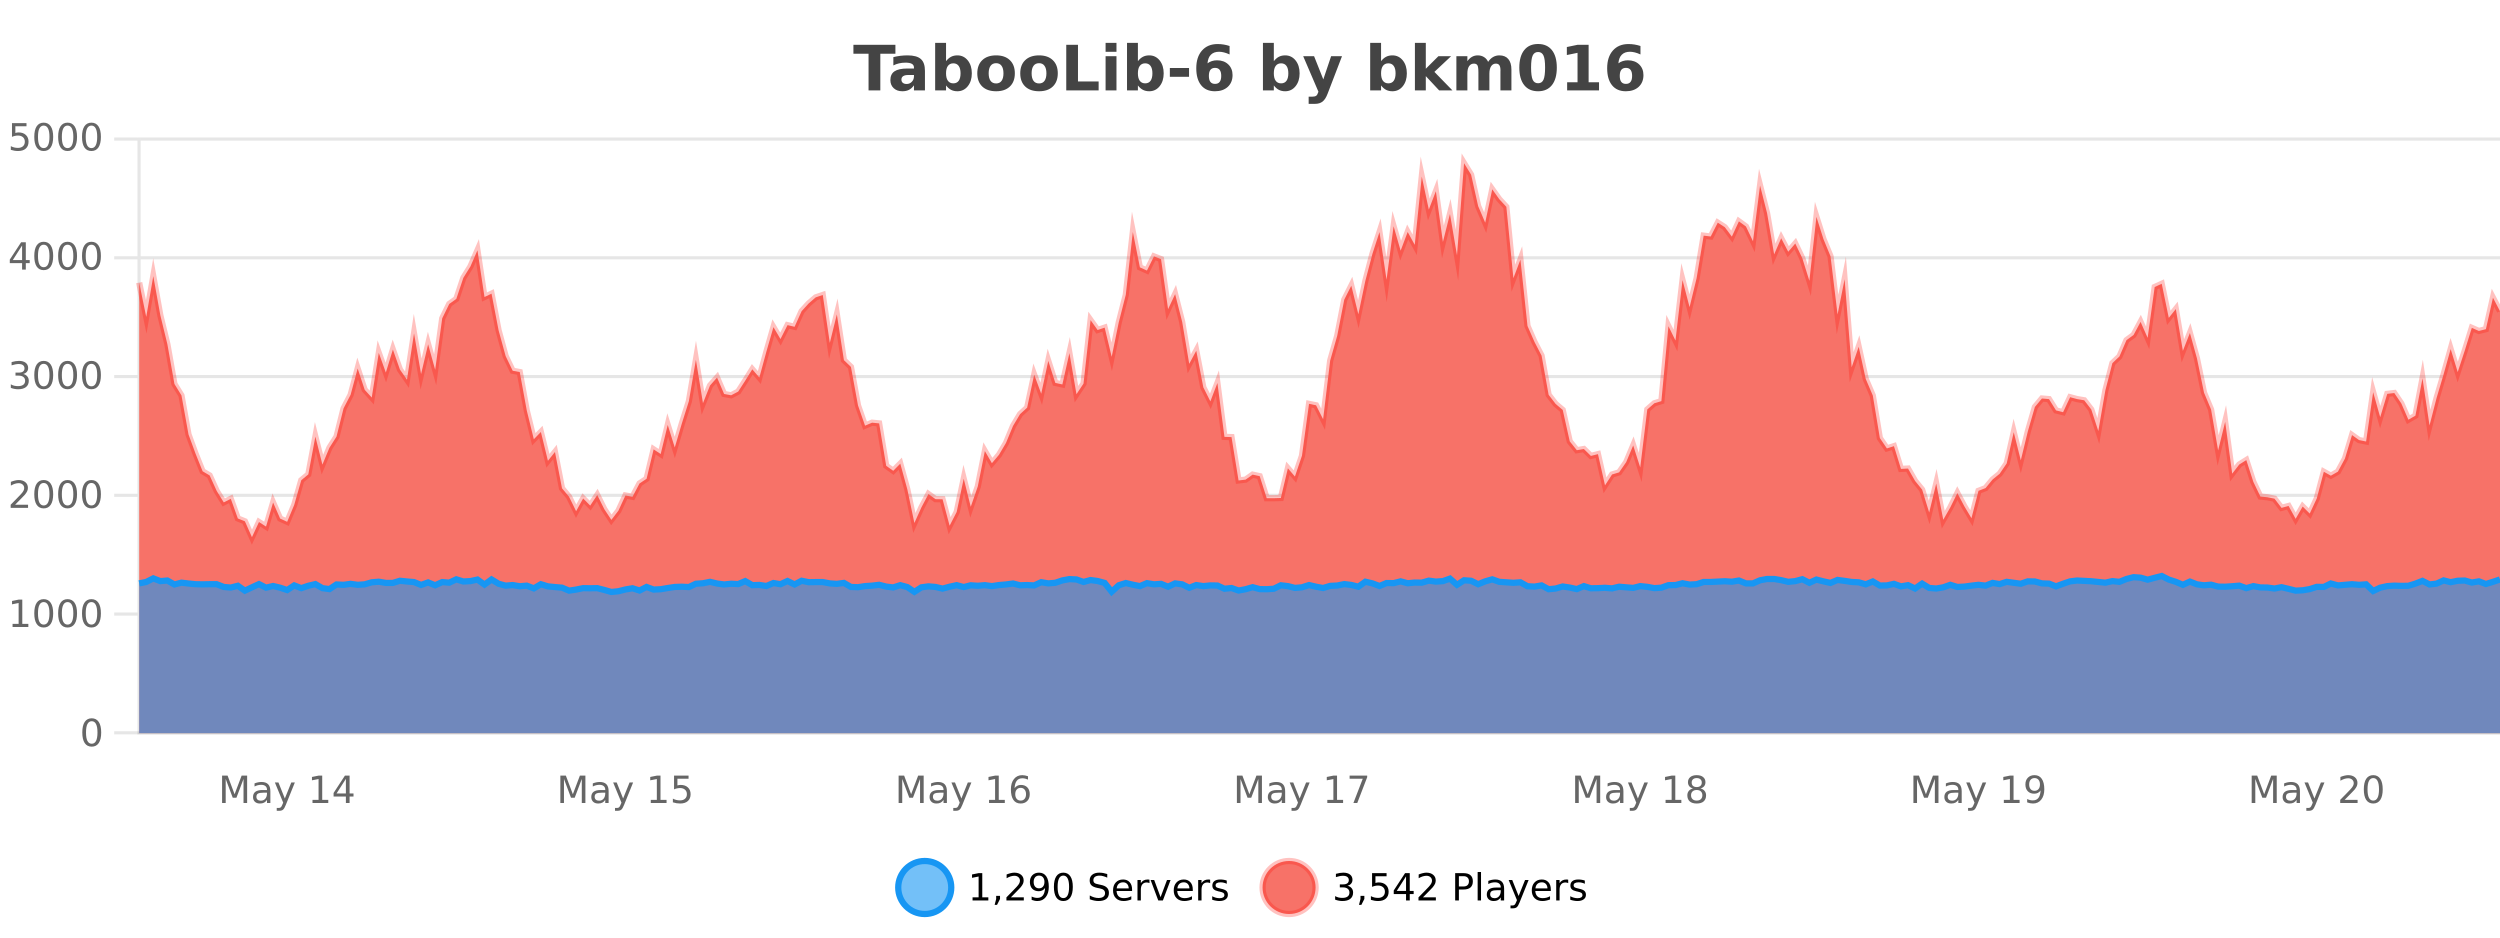
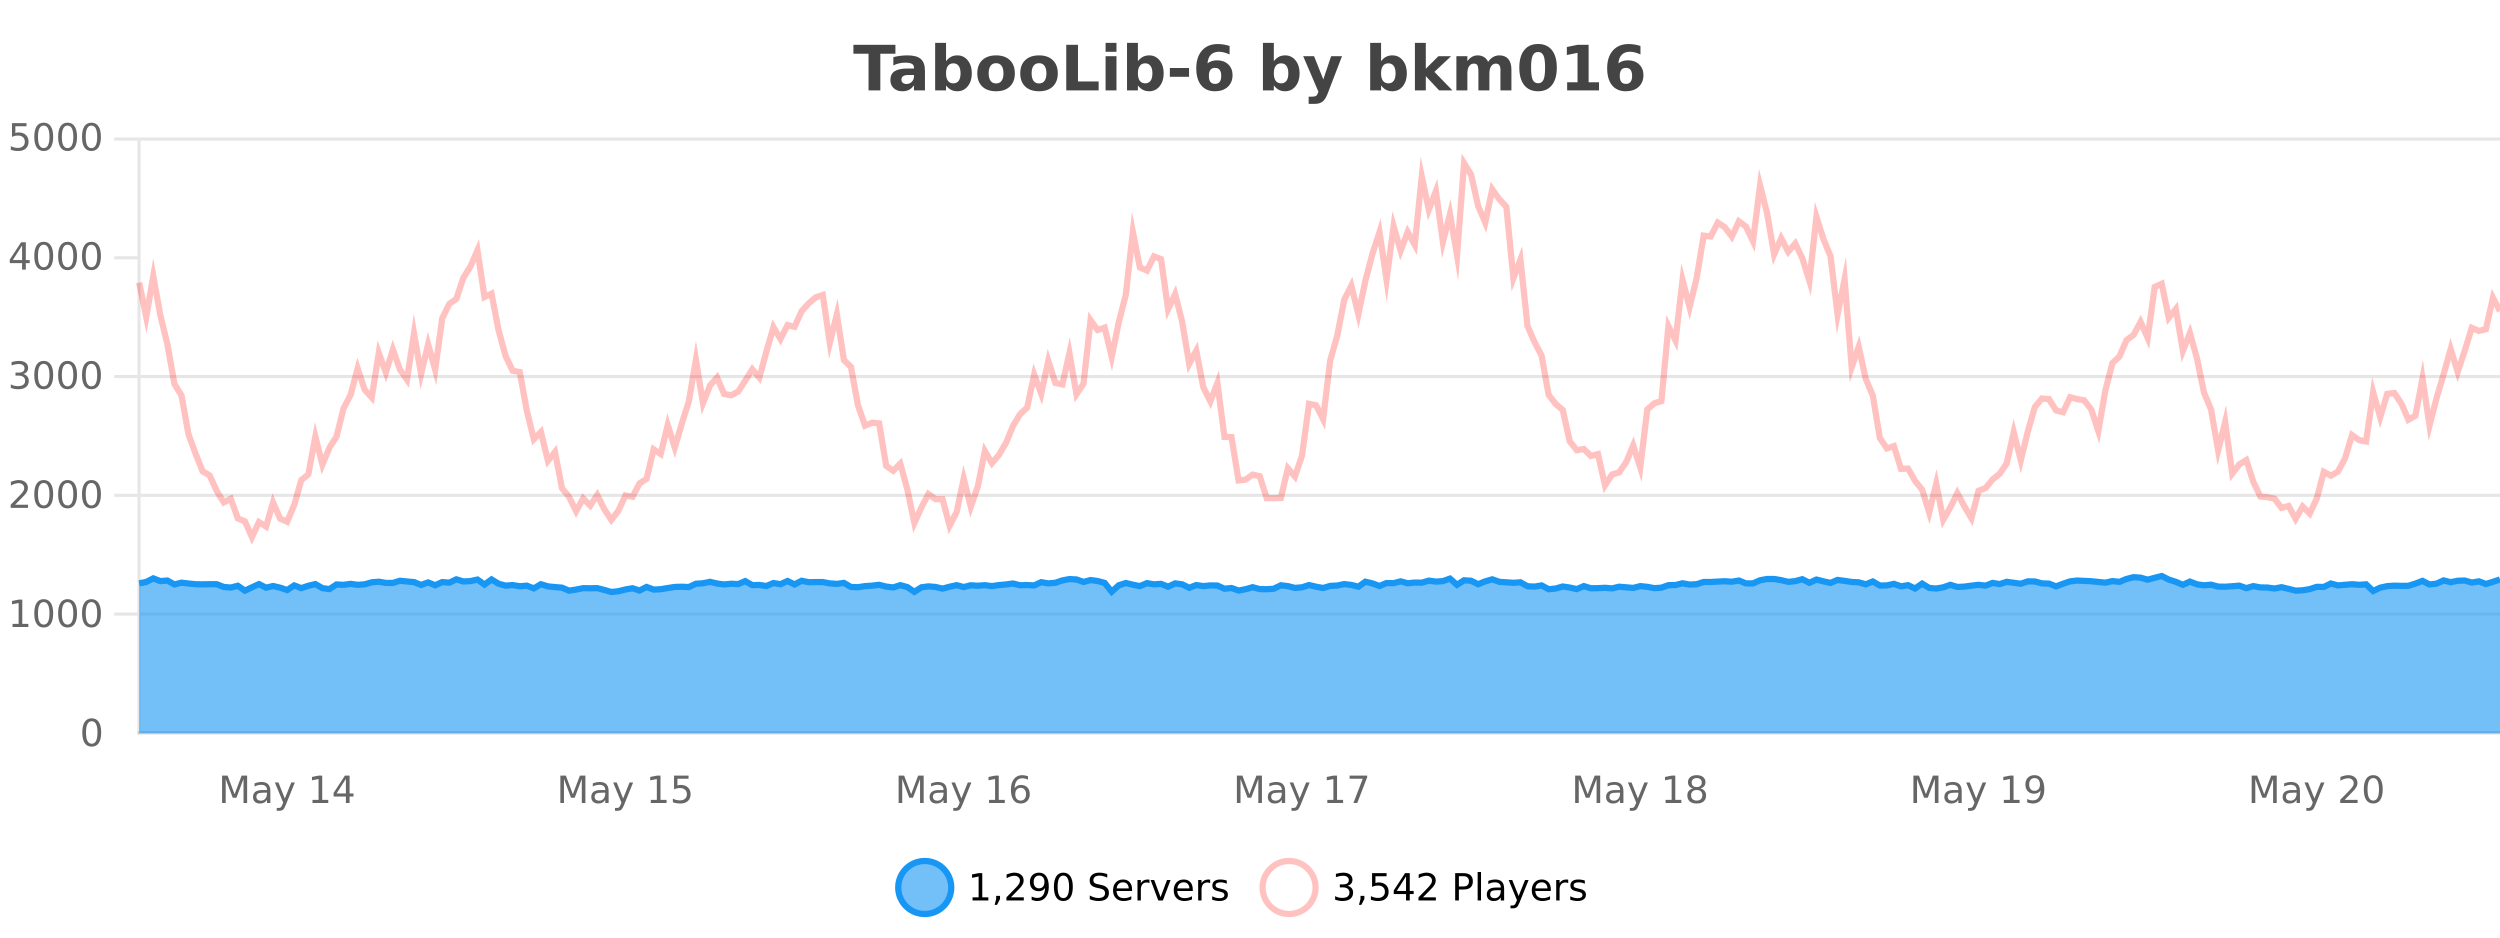
<svg xmlns="http://www.w3.org/2000/svg" width="800pt" height="300pt" viewBox="0 0 800 300" version="1.1">
  <defs>
    <clipPath id="clip1">
      <path d="M 259 263 L 333 263 L 333 300 L 259 300 Z M 259 263 " />
    </clipPath>
    <clipPath id="clip2">
      <path d="M 375 263 L 450 263 L 450 300 L 375 300 Z M 375 263 " />
    </clipPath>
    <clipPath id="clip3">
-       <path d="M 44.539 52 L 800 52 L 800 234.602 L 44.539 234.602 Z M 44.539 52 " />
-     </clipPath>
+       </clipPath>
    <clipPath id="clip4">
      <path d="M 43.539 43 L 800 43 L 800 201 L 43.539 201 Z M 43.539 43 " />
    </clipPath>
    <clipPath id="clip5">
      <path d="M 44.539 184 L 800 184 L 800 234.602 L 44.539 234.602 Z M 44.539 184 " />
    </clipPath>
    <clipPath id="clip6">
      <path d="M 43.539 156 L 800 156 L 800 218 L 43.539 218 Z M 43.539 156 " />
    </clipPath>
  </defs>
  <g id="surface6622446">
    <rect x="0" y="0" width="800" height="300" style="fill:rgb(100%,100%,100%);fill-opacity:1;stroke:none;" />
    <path style="fill:none;stroke-width:1;stroke-linecap:butt;stroke-linejoin:miter;stroke:rgb(0%,0%,0%);stroke-opacity:0.098;stroke-miterlimit:10;" d="M 45 234.5 L 800 234.5 " />
-     <path style="fill:none;stroke-width:1;stroke-linecap:butt;stroke-linejoin:miter;stroke:rgb(0%,0%,0%);stroke-opacity:0.098;stroke-miterlimit:10;" d="M 36.539 234.5 L 44 234.5 " />
    <path style="fill:none;stroke-width:1;stroke-linecap:butt;stroke-linejoin:miter;stroke:rgb(0%,0%,0%);stroke-opacity:0.098;stroke-miterlimit:10;" d="M 45 196.5 L 800 196.5 " />
    <path style="fill:none;stroke-width:1;stroke-linecap:butt;stroke-linejoin:miter;stroke:rgb(0%,0%,0%);stroke-opacity:0.098;stroke-miterlimit:10;" d="M 36.539 196.5 L 44 196.5 " />
    <path style="fill:none;stroke-width:1;stroke-linecap:butt;stroke-linejoin:miter;stroke:rgb(0%,0%,0%);stroke-opacity:0.098;stroke-miterlimit:10;" d="M 45 158.5 L 800 158.5 " />
    <path style="fill:none;stroke-width:1;stroke-linecap:butt;stroke-linejoin:miter;stroke:rgb(0%,0%,0%);stroke-opacity:0.098;stroke-miterlimit:10;" d="M 36.539 158.5 L 44 158.5 " />
    <path style="fill:none;stroke-width:1;stroke-linecap:butt;stroke-linejoin:miter;stroke:rgb(0%,0%,0%);stroke-opacity:0.098;stroke-miterlimit:10;" d="M 45 120.5 L 800 120.5 " />
    <path style="fill:none;stroke-width:1;stroke-linecap:butt;stroke-linejoin:miter;stroke:rgb(0%,0%,0%);stroke-opacity:0.098;stroke-miterlimit:10;" d="M 36.539 120.5 L 44 120.5 " />
-     <path style="fill:none;stroke-width:1;stroke-linecap:butt;stroke-linejoin:miter;stroke:rgb(0%,0%,0%);stroke-opacity:0.098;stroke-miterlimit:10;" d="M 45 82.5 L 800 82.5 " />
    <path style="fill:none;stroke-width:1;stroke-linecap:butt;stroke-linejoin:miter;stroke:rgb(0%,0%,0%);stroke-opacity:0.098;stroke-miterlimit:10;" d="M 36.539 82.5 L 44 82.5 " />
    <path style="fill:none;stroke-width:1;stroke-linecap:butt;stroke-linejoin:miter;stroke:rgb(0%,0%,0%);stroke-opacity:0.098;stroke-miterlimit:10;" d="M 45 44.5 L 800 44.5 " />
    <path style="fill:none;stroke-width:1;stroke-linecap:butt;stroke-linejoin:miter;stroke:rgb(0%,0%,0%);stroke-opacity:0.098;stroke-miterlimit:10;" d="M 36.539 44.5 L 44 44.5 " />
    <path style=" stroke:none;fill-rule:nonzero;fill:rgb(9.02%,58.824%,95.294%);fill-opacity:0.6;" d="M 304.402 284 C 304.402 288.688 300.605 292.484 295.918 292.484 C 291.234 292.484 287.434 288.688 287.434 284 C 287.434 279.312 291.234 275.516 295.918 275.516 C 300.605 275.516 304.402 279.312 304.402 284 Z M 304.402 284 " />
    <g clip-path="url(#clip1)" clip-rule="nonzero">
      <path style="fill:none;stroke-width:2;stroke-linecap:butt;stroke-linejoin:miter;stroke:rgb(9.02%,58.824%,95.294%);stroke-opacity:1;stroke-miterlimit:10;" d="M 304.402 284 C 304.402 288.688 300.605 292.484 295.918 292.484 C 291.234 292.484 287.434 288.688 287.434 284 C 287.434 279.312 291.234 275.516 295.918 275.516 C 300.605 275.516 304.402 279.312 304.402 284 Z M 304.402 284 " />
    </g>
    <path style=" stroke:none;fill-rule:nonzero;fill:rgb(0%,0%,0%);fill-opacity:1;" d="M 311.219 287.156 L 313.156 287.156 L 313.156 280.484 L 311.047 280.906 L 311.047 279.828 L 313.141 279.406 L 314.328 279.406 L 314.328 287.156 L 316.266 287.156 L 316.266 288.156 L 311.219 288.156 Z M 318.773 286.672 L 320.008 286.672 L 320.008 287.672 L 319.055 289.547 L 318.289 289.547 L 318.773 287.672 Z M 323.477 287.156 L 327.617 287.156 L 327.617 288.156 L 322.055 288.156 L 322.055 287.156 C 322.5 286.699 323.109 286.078 323.883 285.297 C 324.664 284.508 325.152 283.996 325.352 283.766 C 325.734 283.352 326 282.996 326.148 282.703 C 326.305 282.402 326.383 282.109 326.383 281.828 C 326.383 281.359 326.215 280.98 325.883 280.688 C 325.559 280.398 325.137 280.25 324.617 280.25 C 324.242 280.25 323.844 280.312 323.43 280.438 C 323.023 280.562 322.586 280.762 322.117 281.031 L 322.117 279.828 C 322.594 279.641 323.039 279.5 323.445 279.406 C 323.859 279.305 324.242 279.25 324.586 279.25 C 325.492 279.25 326.215 279.48 326.758 279.938 C 327.297 280.387 327.57 280.992 327.57 281.75 C 327.57 282.105 327.5 282.445 327.367 282.766 C 327.23 283.09 326.984 283.469 326.633 283.906 C 326.527 284.023 326.215 284.352 325.695 284.891 C 325.172 285.434 324.434 286.188 323.477 287.156 Z M 330.129 287.969 L 330.129 286.891 C 330.43 287.039 330.73 287.148 331.035 287.219 C 331.336 287.293 331.637 287.328 331.941 287.328 C 332.723 287.328 333.316 287.07 333.723 286.547 C 334.137 286.016 334.371 285.215 334.426 284.141 C 334.207 284.484 333.918 284.746 333.566 284.922 C 333.223 285.102 332.836 285.188 332.41 285.188 C 331.535 285.188 330.84 284.93 330.332 284.406 C 329.82 283.875 329.566 283.148 329.566 282.219 C 329.566 281.324 329.832 280.605 330.363 280.062 C 330.895 279.523 331.602 279.25 332.488 279.25 C 333.496 279.25 334.27 279.641 334.801 280.422 C 335.34 281.195 335.613 282.32 335.613 283.797 C 335.613 285.172 335.285 286.273 334.629 287.094 C 333.973 287.918 333.09 288.328 331.988 288.328 C 331.684 288.328 331.383 288.297 331.082 288.234 C 330.777 288.18 330.461 288.094 330.129 287.969 Z M 332.488 284.266 C 333.02 284.266 333.441 284.086 333.754 283.719 C 334.066 283.355 334.223 282.855 334.223 282.219 C 334.223 281.594 334.066 281.102 333.754 280.734 C 333.441 280.371 333.02 280.188 332.488 280.188 C 331.957 280.188 331.535 280.371 331.223 280.734 C 330.918 281.102 330.77 281.594 330.77 282.219 C 330.77 282.855 330.918 283.355 331.223 283.719 C 331.535 284.086 331.957 284.266 332.488 284.266 Z M 340.266 280.188 C 339.66 280.188 339.203 280.492 338.891 281.094 C 338.586 281.688 338.438 282.59 338.438 283.797 C 338.438 284.996 338.586 285.898 338.891 286.5 C 339.203 287.094 339.66 287.391 340.266 287.391 C 340.879 287.391 341.336 287.094 341.641 286.5 C 341.953 285.898 342.109 284.996 342.109 283.797 C 342.109 282.59 341.953 281.688 341.641 281.094 C 341.336 280.492 340.879 280.188 340.266 280.188 Z M 340.266 279.25 C 341.242 279.25 341.992 279.641 342.516 280.422 C 343.035 281.195 343.297 282.32 343.297 283.797 C 343.297 285.266 343.035 286.391 342.516 287.172 C 341.992 287.945 341.242 288.328 340.266 288.328 C 339.285 288.328 338.535 287.945 338.016 287.172 C 337.504 286.391 337.25 285.266 337.25 283.797 C 337.25 282.32 337.504 281.195 338.016 280.422 C 338.535 279.641 339.285 279.25 340.266 279.25 Z M 354.32 279.688 L 354.32 280.844 C 353.871 280.637 353.445 280.48 353.039 280.375 C 352.641 280.262 352.262 280.203 351.898 280.203 C 351.25 280.203 350.75 280.328 350.398 280.578 C 350.055 280.828 349.883 281.188 349.883 281.656 C 349.883 282.043 349.996 282.336 350.227 282.531 C 350.453 282.73 350.898 282.887 351.555 283 L 352.258 283.156 C 353.141 283.324 353.793 283.621 354.211 284.047 C 354.637 284.465 354.852 285.027 354.852 285.734 C 354.852 286.59 354.562 287.234 353.992 287.672 C 353.43 288.109 352.594 288.328 351.492 288.328 C 351.086 288.328 350.648 288.281 350.18 288.188 C 349.711 288.094 349.227 287.953 348.727 287.766 L 348.727 286.547 C 349.203 286.82 349.672 287.023 350.133 287.156 C 350.602 287.293 351.055 287.359 351.492 287.359 C 352.168 287.359 352.688 287.23 353.055 286.969 C 353.43 286.699 353.617 286.32 353.617 285.828 C 353.617 285.402 353.48 285.07 353.211 284.828 C 352.949 284.578 352.516 284.398 351.914 284.281 L 351.195 284.141 C 350.309 283.965 349.668 283.688 349.273 283.312 C 348.887 282.938 348.695 282.418 348.695 281.75 C 348.695 280.969 348.965 280.359 349.508 279.922 C 350.047 279.477 350.797 279.25 351.758 279.25 C 352.172 279.25 352.59 279.289 353.008 279.359 C 353.434 279.434 353.871 279.543 354.32 279.688 Z M 362.266 284.609 L 362.266 285.125 L 357.297 285.125 C 357.348 285.875 357.57 286.445 357.969 286.828 C 358.375 287.215 358.93 287.406 359.641 287.406 C 360.055 287.406 360.457 287.359 360.844 287.266 C 361.238 287.164 361.629 287.008 362.016 286.797 L 362.016 287.828 C 361.617 287.984 361.219 288.105 360.812 288.188 C 360.406 288.281 359.992 288.328 359.578 288.328 C 358.535 288.328 357.707 288.027 357.094 287.422 C 356.477 286.809 356.172 285.98 356.172 284.938 C 356.172 283.867 356.461 283.016 357.047 282.391 C 357.629 281.758 358.41 281.438 359.391 281.438 C 360.273 281.438 360.973 281.727 361.484 282.297 C 362.004 282.859 362.266 283.633 362.266 284.609 Z M 361.188 284.281 C 361.176 283.699 361.008 283.23 360.688 282.875 C 360.363 282.523 359.938 282.344 359.406 282.344 C 358.801 282.344 358.316 282.516 357.953 282.859 C 357.598 283.203 357.395 283.684 357.344 284.297 Z M 367.836 282.594 C 367.711 282.531 367.574 282.484 367.43 282.453 C 367.293 282.414 367.137 282.391 366.961 282.391 C 366.355 282.391 365.887 282.59 365.555 282.984 C 365.23 283.383 365.07 283.953 365.07 284.703 L 365.07 288.156 L 363.992 288.156 L 363.992 281.594 L 365.07 281.594 L 365.07 282.609 C 365.297 282.215 365.594 281.922 365.961 281.734 C 366.324 281.539 366.766 281.438 367.289 281.438 C 367.359 281.438 367.438 281.445 367.523 281.453 C 367.617 281.465 367.715 281.48 367.82 281.5 Z M 368.195 281.594 L 369.336 281.594 L 371.383 287.094 L 373.445 281.594 L 374.586 281.594 L 372.117 288.156 L 370.648 288.156 Z M 381.688 284.609 L 381.688 285.125 L 376.719 285.125 C 376.77 285.875 376.992 286.445 377.391 286.828 C 377.797 287.215 378.352 287.406 379.062 287.406 C 379.477 287.406 379.879 287.359 380.266 287.266 C 380.66 287.164 381.051 287.008 381.438 286.797 L 381.438 287.828 C 381.039 287.984 380.641 288.105 380.234 288.188 C 379.828 288.281 379.414 288.328 379 288.328 C 377.957 288.328 377.129 288.027 376.516 287.422 C 375.898 286.809 375.594 285.98 375.594 284.938 C 375.594 283.867 375.883 283.016 376.469 282.391 C 377.051 281.758 377.832 281.438 378.812 281.438 C 379.695 281.438 380.395 281.727 380.906 282.297 C 381.426 282.859 381.688 283.633 381.688 284.609 Z M 380.609 284.281 C 380.598 283.699 380.43 283.23 380.109 282.875 C 379.785 282.523 379.359 282.344 378.828 282.344 C 378.223 282.344 377.738 282.516 377.375 282.859 C 377.02 283.203 376.816 283.684 376.766 284.297 Z M 387.258 282.594 C 387.133 282.531 386.996 282.484 386.852 282.453 C 386.715 282.414 386.559 282.391 386.383 282.391 C 385.777 282.391 385.309 282.59 384.977 282.984 C 384.652 283.383 384.492 283.953 384.492 284.703 L 384.492 288.156 L 383.414 288.156 L 383.414 281.594 L 384.492 281.594 L 384.492 282.609 C 384.719 282.215 385.016 281.922 385.383 281.734 C 385.746 281.539 386.188 281.438 386.711 281.438 C 386.781 281.438 386.859 281.445 386.945 281.453 C 387.039 281.465 387.137 281.48 387.242 281.5 Z M 392.562 281.781 L 392.562 282.812 C 392.258 282.656 391.941 282.543 391.609 282.469 C 391.285 282.387 390.945 282.344 390.594 282.344 C 390.062 282.344 389.66 282.43 389.391 282.594 C 389.117 282.75 388.984 282.996 388.984 283.328 C 388.984 283.578 389.078 283.777 389.266 283.922 C 389.461 284.059 389.852 284.188 390.438 284.312 L 390.797 284.406 C 391.566 284.562 392.113 284.793 392.438 285.094 C 392.758 285.398 392.922 285.812 392.922 286.344 C 392.922 286.961 392.676 287.445 392.188 287.797 C 391.707 288.152 391.047 288.328 390.203 288.328 C 389.848 288.328 389.477 288.289 389.094 288.219 C 388.719 288.156 388.32 288.059 387.906 287.922 L 387.906 286.797 C 388.301 287.008 388.691 287.164 389.078 287.266 C 389.461 287.371 389.848 287.422 390.234 287.422 C 390.734 287.422 391.117 287.34 391.391 287.172 C 391.672 286.996 391.812 286.746 391.812 286.422 C 391.812 286.133 391.711 285.906 391.516 285.75 C 391.316 285.594 390.883 285.445 390.219 285.297 L 389.844 285.219 C 389.176 285.074 388.691 284.855 388.391 284.562 C 388.098 284.273 387.953 283.875 387.953 283.375 C 387.953 282.75 388.172 282.273 388.609 281.938 C 389.047 281.605 389.664 281.438 390.469 281.438 C 390.863 281.438 391.238 281.469 391.594 281.531 C 391.945 281.586 392.27 281.668 392.562 281.781 Z M 305.918 277.016 " />
-     <path style=" stroke:none;fill-rule:nonzero;fill:rgb(96.863%,44.706%,40.784%);fill-opacity:1;" d="M 420.988 284 C 420.988 288.688 417.191 292.484 412.504 292.484 C 407.82 292.484 404.02 288.688 404.02 284 C 404.02 279.312 407.82 275.516 412.504 275.516 C 417.191 275.516 420.988 279.312 420.988 284 Z M 420.988 284 " />
    <g clip-path="url(#clip2)" clip-rule="nonzero">
      <path style="fill:none;stroke-width:2;stroke-linecap:butt;stroke-linejoin:miter;stroke:rgb(100%,4.706%,0%);stroke-opacity:0.247;stroke-miterlimit:10;" d="M 420.988 284 C 420.988 288.688 417.191 292.484 412.504 292.484 C 407.82 292.484 404.02 288.688 404.02 284 C 404.02 279.312 407.82 275.516 412.504 275.516 C 417.191 275.516 420.988 279.312 420.988 284 Z M 420.988 284 " />
    </g>
    <path style=" stroke:none;fill-rule:nonzero;fill:rgb(0%,0%,0%);fill-opacity:1;" d="M 431.195 283.438 C 431.758 283.562 432.195 283.82 432.508 284.203 C 432.828 284.578 432.992 285.047 432.992 285.609 C 432.992 286.477 432.695 287.148 432.102 287.625 C 431.508 288.094 430.664 288.328 429.57 288.328 C 429.203 288.328 428.824 288.289 428.43 288.219 C 428.043 288.148 427.648 288.039 427.242 287.891 L 427.242 286.75 C 427.562 286.938 427.918 287.086 428.305 287.188 C 428.699 287.281 429.109 287.328 429.539 287.328 C 430.277 287.328 430.84 287.184 431.227 286.891 C 431.621 286.602 431.82 286.172 431.82 285.609 C 431.82 285.102 431.637 284.699 431.273 284.406 C 430.906 284.117 430.406 283.969 429.773 283.969 L 428.742 283.969 L 428.742 283 L 429.82 283 C 430.391 283 430.836 282.887 431.148 282.656 C 431.461 282.418 431.617 282.078 431.617 281.641 C 431.617 281.195 431.453 280.852 431.133 280.609 C 430.82 280.371 430.367 280.25 429.773 280.25 C 429.438 280.25 429.086 280.289 428.711 280.359 C 428.344 280.422 427.938 280.527 427.492 280.672 L 427.492 279.625 C 427.949 279.5 428.371 279.406 428.758 279.344 C 429.152 279.281 429.523 279.25 429.867 279.25 C 430.773 279.25 431.484 279.453 432.008 279.859 C 432.527 280.266 432.789 280.82 432.789 281.516 C 432.789 282.008 432.648 282.418 432.367 282.75 C 432.094 283.086 431.703 283.312 431.195 283.438 Z M 435.359 286.672 L 436.594 286.672 L 436.594 287.672 L 435.641 289.547 L 434.875 289.547 L 435.359 287.672 Z M 439.062 279.406 L 443.703 279.406 L 443.703 280.406 L 440.141 280.406 L 440.141 282.547 C 440.316 282.484 440.488 282.445 440.656 282.422 C 440.832 282.391 441.004 282.375 441.172 282.375 C 442.148 282.375 442.926 282.648 443.5 283.188 C 444.07 283.719 444.359 284.438 444.359 285.344 C 444.359 286.293 444.062 287.027 443.469 287.547 C 442.883 288.07 442.062 288.328 441 288.328 C 440.625 288.328 440.242 288.297 439.859 288.234 C 439.484 288.172 439.094 288.078 438.688 287.953 L 438.688 286.766 C 439.039 286.953 439.406 287.094 439.781 287.188 C 440.156 287.281 440.551 287.328 440.969 287.328 C 441.645 287.328 442.18 287.152 442.578 286.797 C 442.973 286.445 443.172 285.961 443.172 285.344 C 443.172 284.742 442.973 284.262 442.578 283.906 C 442.18 283.555 441.645 283.375 440.969 283.375 C 440.656 283.375 440.336 283.414 440.016 283.484 C 439.703 283.547 439.383 283.652 439.062 283.797 Z M 449.934 280.438 L 446.949 285.109 L 449.934 285.109 Z M 449.621 279.406 L 451.121 279.406 L 451.121 285.109 L 452.371 285.109 L 452.371 286.094 L 451.121 286.094 L 451.121 288.156 L 449.934 288.156 L 449.934 286.094 L 445.996 286.094 L 445.996 284.953 Z M 455.336 287.156 L 459.477 287.156 L 459.477 288.156 L 453.914 288.156 L 453.914 287.156 C 454.359 286.699 454.969 286.078 455.742 285.297 C 456.523 284.508 457.012 283.996 457.211 283.766 C 457.594 283.352 457.859 282.996 458.008 282.703 C 458.164 282.402 458.242 282.109 458.242 281.828 C 458.242 281.359 458.074 280.98 457.742 280.688 C 457.418 280.398 456.996 280.25 456.477 280.25 C 456.102 280.25 455.703 280.312 455.289 280.438 C 454.883 280.562 454.445 280.762 453.977 281.031 L 453.977 279.828 C 454.453 279.641 454.898 279.5 455.305 279.406 C 455.719 279.305 456.102 279.25 456.445 279.25 C 457.352 279.25 458.074 279.48 458.617 279.938 C 459.156 280.387 459.43 280.992 459.43 281.75 C 459.43 282.105 459.359 282.445 459.227 282.766 C 459.09 283.09 458.844 283.469 458.492 283.906 C 458.387 284.023 458.074 284.352 457.555 284.891 C 457.031 285.434 456.293 286.188 455.336 287.156 Z M 466.844 280.375 L 466.844 283.672 L 468.328 283.672 C 468.879 283.672 469.305 283.531 469.609 283.25 C 469.91 282.961 470.062 282.547 470.062 282.016 C 470.062 281.496 469.91 281.094 469.609 280.812 C 469.305 280.523 468.879 280.375 468.328 280.375 Z M 465.656 279.406 L 468.328 279.406 C 469.316 279.406 470.062 279.633 470.562 280.078 C 471.062 280.516 471.312 281.164 471.312 282.016 C 471.312 282.883 471.062 283.539 470.562 283.984 C 470.062 284.422 469.316 284.641 468.328 284.641 L 466.844 284.641 L 466.844 288.156 L 465.656 288.156 Z M 472.848 279.031 L 473.926 279.031 L 473.926 288.156 L 472.848 288.156 Z M 479.164 284.859 C 478.297 284.859 477.695 284.961 477.352 285.156 C 477.016 285.355 476.852 285.695 476.852 286.172 C 476.852 286.559 476.977 286.867 477.227 287.094 C 477.484 287.312 477.828 287.422 478.258 287.422 C 478.859 287.422 479.34 287.215 479.695 286.797 C 480.059 286.371 480.242 285.805 480.242 285.094 L 480.242 284.859 Z M 481.32 284.406 L 481.32 288.156 L 480.242 288.156 L 480.242 287.156 C 479.992 287.555 479.684 287.852 479.32 288.047 C 478.953 288.234 478.508 288.328 477.977 288.328 C 477.297 288.328 476.762 288.141 476.367 287.766 C 475.969 287.383 475.773 286.875 475.773 286.25 C 475.773 285.512 476.016 284.953 476.508 284.578 C 477.008 284.203 477.746 284.016 478.727 284.016 L 480.242 284.016 L 480.242 283.906 C 480.242 283.406 480.074 283.023 479.742 282.75 C 479.418 282.48 478.965 282.344 478.383 282.344 C 478.008 282.344 477.637 282.391 477.273 282.484 C 476.918 282.578 476.578 282.715 476.258 282.891 L 476.258 281.891 C 476.652 281.734 477.031 281.621 477.398 281.547 C 477.773 281.477 478.137 281.438 478.492 281.438 C 479.438 281.438 480.148 281.684 480.617 282.172 C 481.086 282.664 481.32 283.406 481.32 284.406 Z M 486.27 288.766 C 485.965 289.547 485.668 290.055 485.379 290.297 C 485.086 290.535 484.699 290.656 484.223 290.656 L 483.363 290.656 L 483.363 289.75 L 483.988 289.75 C 484.289 289.75 484.52 289.676 484.676 289.531 C 484.84 289.395 485.023 289.066 485.223 288.547 L 485.426 288.047 L 482.77 281.594 L 483.91 281.594 L 485.957 286.719 L 488.02 281.594 L 489.16 281.594 Z M 496.262 284.609 L 496.262 285.125 L 491.293 285.125 C 491.344 285.875 491.566 286.445 491.965 286.828 C 492.371 287.215 492.926 287.406 493.637 287.406 C 494.051 287.406 494.453 287.359 494.84 287.266 C 495.234 287.164 495.625 287.008 496.012 286.797 L 496.012 287.828 C 495.613 287.984 495.215 288.105 494.809 288.188 C 494.402 288.281 493.988 288.328 493.574 288.328 C 492.531 288.328 491.703 288.027 491.09 287.422 C 490.473 286.809 490.168 285.98 490.168 284.938 C 490.168 283.867 490.457 283.016 491.043 282.391 C 491.625 281.758 492.406 281.438 493.387 281.438 C 494.27 281.438 494.969 281.727 495.48 282.297 C 496 282.859 496.262 283.633 496.262 284.609 Z M 495.184 284.281 C 495.172 283.699 495.004 283.23 494.684 282.875 C 494.359 282.523 493.934 282.344 493.402 282.344 C 492.797 282.344 492.312 282.516 491.949 282.859 C 491.594 283.203 491.391 283.684 491.34 284.297 Z M 501.832 282.594 C 501.707 282.531 501.57 282.484 501.426 282.453 C 501.289 282.414 501.133 282.391 500.957 282.391 C 500.352 282.391 499.883 282.59 499.551 282.984 C 499.227 283.383 499.066 283.953 499.066 284.703 L 499.066 288.156 L 497.988 288.156 L 497.988 281.594 L 499.066 281.594 L 499.066 282.609 C 499.293 282.215 499.59 281.922 499.957 281.734 C 500.32 281.539 500.762 281.438 501.285 281.438 C 501.355 281.438 501.434 281.445 501.52 281.453 C 501.613 281.465 501.711 281.48 501.816 281.5 Z M 507.141 281.781 L 507.141 282.812 C 506.836 282.656 506.52 282.543 506.188 282.469 C 505.863 282.387 505.523 282.344 505.172 282.344 C 504.641 282.344 504.238 282.43 503.969 282.594 C 503.695 282.75 503.562 282.996 503.562 283.328 C 503.562 283.578 503.656 283.777 503.844 283.922 C 504.039 284.059 504.43 284.188 505.016 284.312 L 505.375 284.406 C 506.145 284.562 506.691 284.793 507.016 285.094 C 507.336 285.398 507.5 285.812 507.5 286.344 C 507.5 286.961 507.254 287.445 506.766 287.797 C 506.285 288.152 505.625 288.328 504.781 288.328 C 504.426 288.328 504.055 288.289 503.672 288.219 C 503.297 288.156 502.898 288.059 502.484 287.922 L 502.484 286.797 C 502.879 287.008 503.27 287.164 503.656 287.266 C 504.039 287.371 504.426 287.422 504.812 287.422 C 505.312 287.422 505.695 287.34 505.969 287.172 C 506.25 286.996 506.391 286.746 506.391 286.422 C 506.391 286.133 506.289 285.906 506.094 285.75 C 505.895 285.594 505.461 285.445 504.797 285.297 L 504.422 285.219 C 503.754 285.074 503.27 284.855 502.969 284.562 C 502.676 284.273 502.531 283.875 502.531 283.375 C 502.531 282.75 502.75 282.273 503.188 281.938 C 503.625 281.605 504.242 281.438 505.047 281.438 C 505.441 281.438 505.816 281.469 506.172 281.531 C 506.523 281.586 506.848 281.668 507.141 281.781 Z M 422.504 277.016 " />
    <path style=" stroke:none;fill-rule:nonzero;fill:rgb(26.667%,26.667%,26.667%);fill-opacity:1;" d="M 273.094 14.344 L 286.531 14.344 L 286.531 17.188 L 281.703 17.188 L 281.703 28.922 L 277.938 28.922 L 277.938 17.188 L 273.094 17.188 Z M 290.641 24 C 289.91 24 289.363 24.125 289 24.375 C 288.633 24.617 288.453 24.98 288.453 25.469 C 288.453 25.906 288.598 26.25 288.891 26.5 C 289.191 26.75 289.602 26.875 290.125 26.875 C 290.781 26.875 291.332 26.641 291.781 26.172 C 292.238 25.703 292.469 25.117 292.469 24.406 L 292.469 24 Z M 295.984 22.688 L 295.984 28.922 L 292.469 28.922 L 292.469 27.297 C 292 27.965 291.469 28.449 290.875 28.75 C 290.289 29.051 289.578 29.203 288.734 29.203 C 287.609 29.203 286.691 28.875 285.984 28.219 C 285.273 27.555 284.922 26.695 284.922 25.641 C 284.922 24.359 285.359 23.422 286.234 22.828 C 287.117 22.227 288.508 21.922 290.406 21.922 L 292.469 21.922 L 292.469 21.641 C 292.469 21.09 292.25 20.688 291.812 20.438 C 291.375 20.18 290.691 20.047 289.766 20.047 C 289.016 20.047 288.316 20.125 287.672 20.281 C 287.023 20.43 286.426 20.648 285.875 20.938 L 285.875 18.281 C 286.625 18.094 287.375 17.953 288.125 17.859 C 288.883 17.766 289.645 17.719 290.406 17.719 C 292.375 17.719 293.797 18.109 294.672 18.891 C 295.547 19.664 295.984 20.93 295.984 22.688 Z M 305.062 26.672 C 305.812 26.672 306.383 26.402 306.781 25.859 C 307.176 25.309 307.375 24.512 307.375 23.469 C 307.375 22.43 307.176 21.637 306.781 21.094 C 306.383 20.543 305.812 20.266 305.062 20.266 C 304.312 20.266 303.734 20.543 303.328 21.094 C 302.93 21.637 302.734 22.43 302.734 23.469 C 302.734 24.5 302.93 25.293 303.328 25.844 C 303.734 26.398 304.312 26.672 305.062 26.672 Z M 302.734 19.578 C 303.223 18.945 303.758 18.477 304.344 18.172 C 304.926 17.871 305.598 17.719 306.359 17.719 C 307.711 17.719 308.82 18.258 309.688 19.328 C 310.551 20.402 310.984 21.781 310.984 23.469 C 310.984 25.148 310.551 26.523 309.688 27.594 C 308.82 28.668 307.711 29.203 306.359 29.203 C 305.598 29.203 304.926 29.051 304.344 28.75 C 303.758 28.449 303.223 27.98 302.734 27.344 L 302.734 28.922 L 299.25 28.922 L 299.25 13.719 L 302.734 13.719 Z M 318.766 20.219 C 317.984 20.219 317.391 20.5 316.984 21.062 C 316.578 21.617 316.375 22.418 316.375 23.469 C 316.375 24.512 316.578 25.312 316.984 25.875 C 317.391 26.43 317.984 26.703 318.766 26.703 C 319.523 26.703 320.102 26.43 320.5 25.875 C 320.906 25.312 321.109 24.512 321.109 23.469 C 321.109 22.418 320.906 21.617 320.5 21.062 C 320.102 20.5 319.523 20.219 318.766 20.219 Z M 318.766 17.719 C 320.641 17.719 322.102 18.23 323.156 19.25 C 324.219 20.262 324.75 21.668 324.75 23.469 C 324.75 25.262 324.219 26.668 323.156 27.688 C 322.102 28.699 320.641 29.203 318.766 29.203 C 316.867 29.203 315.391 28.699 314.328 27.688 C 313.266 26.668 312.734 25.262 312.734 23.469 C 312.734 21.668 313.266 20.262 314.328 19.25 C 315.391 18.23 316.867 17.719 318.766 17.719 Z M 332.508 20.219 C 331.727 20.219 331.133 20.5 330.727 21.062 C 330.32 21.617 330.117 22.418 330.117 23.469 C 330.117 24.512 330.32 25.312 330.727 25.875 C 331.133 26.43 331.727 26.703 332.508 26.703 C 333.266 26.703 333.844 26.43 334.242 25.875 C 334.648 25.312 334.852 24.512 334.852 23.469 C 334.852 22.418 334.648 21.617 334.242 21.062 C 333.844 20.5 333.266 20.219 332.508 20.219 Z M 332.508 17.719 C 334.383 17.719 335.844 18.23 336.898 19.25 C 337.961 20.262 338.492 21.668 338.492 23.469 C 338.492 25.262 337.961 26.668 336.898 27.688 C 335.844 28.699 334.383 29.203 332.508 29.203 C 330.609 29.203 329.133 28.699 328.07 27.688 C 327.008 26.668 326.477 25.262 326.477 23.469 C 326.477 21.668 327.008 20.262 328.07 19.25 C 329.133 18.23 330.609 17.719 332.508 17.719 Z M 341.203 14.344 L 344.953 14.344 L 344.953 26.078 L 351.562 26.078 L 351.562 28.922 L 341.203 28.922 Z M 353.789 17.984 L 357.273 17.984 L 357.273 28.922 L 353.789 28.922 Z M 353.789 13.719 L 357.273 13.719 L 357.273 16.578 L 353.789 16.578 Z M 366.457 26.672 C 367.207 26.672 367.777 26.402 368.176 25.859 C 368.57 25.309 368.77 24.512 368.77 23.469 C 368.77 22.43 368.57 21.637 368.176 21.094 C 367.777 20.543 367.207 20.266 366.457 20.266 C 365.707 20.266 365.129 20.543 364.723 21.094 C 364.324 21.637 364.129 22.43 364.129 23.469 C 364.129 24.5 364.324 25.293 364.723 25.844 C 365.129 26.398 365.707 26.672 366.457 26.672 Z M 364.129 19.578 C 364.617 18.945 365.152 18.477 365.738 18.172 C 366.32 17.871 366.992 17.719 367.754 17.719 C 369.105 17.719 370.215 18.258 371.082 19.328 C 371.945 20.402 372.379 21.781 372.379 23.469 C 372.379 25.148 371.945 26.523 371.082 27.594 C 370.215 28.668 369.105 29.203 367.754 29.203 C 366.992 29.203 366.32 29.051 365.738 28.75 C 365.152 28.449 364.617 27.98 364.129 27.344 L 364.129 28.922 L 360.645 28.922 L 360.645 13.719 L 364.129 13.719 Z M 374.352 21.75 L 380.492 21.75 L 380.492 24.578 L 374.352 24.578 Z M 388.809 21.719 C 388.152 21.719 387.656 21.934 387.324 22.359 C 387 22.789 386.84 23.43 386.84 24.281 C 386.84 25.137 387 25.777 387.324 26.203 C 387.656 26.633 388.152 26.844 388.809 26.844 C 389.473 26.844 389.969 26.633 390.293 26.203 C 390.625 25.777 390.793 25.137 390.793 24.281 C 390.793 23.43 390.625 22.789 390.293 22.359 C 389.969 21.934 389.473 21.719 388.809 21.719 Z M 393.465 14.719 L 393.465 17.422 C 392.84 17.133 392.25 16.918 391.699 16.781 C 391.156 16.637 390.625 16.562 390.105 16.562 C 388.988 16.562 388.121 16.875 387.496 17.5 C 386.871 18.117 386.504 19.039 386.402 20.266 C 386.828 19.945 387.293 19.703 387.793 19.547 C 388.293 19.383 388.84 19.297 389.434 19.297 C 390.922 19.297 392.125 19.734 393.043 20.609 C 393.957 21.484 394.418 22.625 394.418 24.031 C 394.418 25.594 393.906 26.852 392.887 27.797 C 391.863 28.734 390.496 29.203 388.777 29.203 C 386.879 29.203 385.41 28.562 384.371 27.281 C 383.328 26 382.809 24.188 382.809 21.844 C 382.809 19.438 383.418 17.547 384.637 16.172 C 385.855 14.789 387.52 14.094 389.637 14.094 C 390.301 14.094 390.949 14.148 391.574 14.25 C 392.207 14.355 392.84 14.512 393.465 14.719 Z M 409.953 26.672 C 410.703 26.672 411.273 26.402 411.672 25.859 C 412.066 25.309 412.266 24.512 412.266 23.469 C 412.266 22.43 412.066 21.637 411.672 21.094 C 411.273 20.543 410.703 20.266 409.953 20.266 C 409.203 20.266 408.625 20.543 408.219 21.094 C 407.82 21.637 407.625 22.43 407.625 23.469 C 407.625 24.5 407.82 25.293 408.219 25.844 C 408.625 26.398 409.203 26.672 409.953 26.672 Z M 407.625 19.578 C 408.113 18.945 408.648 18.477 409.234 18.172 C 409.816 17.871 410.488 17.719 411.25 17.719 C 412.602 17.719 413.711 18.258 414.578 19.328 C 415.441 20.402 415.875 21.781 415.875 23.469 C 415.875 25.148 415.441 26.523 414.578 27.594 C 413.711 28.668 412.602 29.203 411.25 29.203 C 410.488 29.203 409.816 29.051 409.234 28.75 C 408.648 28.449 408.113 27.98 407.625 27.344 L 407.625 28.922 L 404.141 28.922 L 404.141 13.719 L 407.625 13.719 Z M 417.02 17.984 L 420.504 17.984 L 423.457 25.406 L 425.957 17.984 L 429.441 17.984 L 424.848 29.953 C 424.387 31.172 423.848 32.02 423.223 32.5 C 422.605 32.988 421.801 33.234 420.801 33.234 L 418.77 33.234 L 418.77 30.938 L 419.863 30.938 C 420.457 30.938 420.887 30.844 421.16 30.656 C 421.43 30.469 421.637 30.129 421.785 29.641 L 421.895 29.344 Z M 444.27 26.672 C 445.02 26.672 445.59 26.402 445.988 25.859 C 446.383 25.309 446.582 24.512 446.582 23.469 C 446.582 22.43 446.383 21.637 445.988 21.094 C 445.59 20.543 445.02 20.266 444.27 20.266 C 443.52 20.266 442.941 20.543 442.535 21.094 C 442.137 21.637 441.941 22.43 441.941 23.469 C 441.941 24.5 442.137 25.293 442.535 25.844 C 442.941 26.398 443.52 26.672 444.27 26.672 Z M 441.941 19.578 C 442.43 18.945 442.965 18.477 443.551 18.172 C 444.133 17.871 444.805 17.719 445.566 17.719 C 446.918 17.719 448.027 18.258 448.895 19.328 C 449.758 20.402 450.191 21.781 450.191 23.469 C 450.191 25.148 449.758 26.523 448.895 27.594 C 448.027 28.668 446.918 29.203 445.566 29.203 C 444.805 29.203 444.133 29.051 443.551 28.75 C 442.965 28.449 442.43 27.98 441.941 27.344 L 441.941 28.922 L 438.457 28.922 L 438.457 13.719 L 441.941 13.719 Z M 452.773 13.719 L 456.258 13.719 L 456.258 22 L 460.289 17.984 L 464.352 17.984 L 459.008 23 L 464.773 28.922 L 460.523 28.922 L 456.258 24.359 L 456.258 28.922 L 452.773 28.922 Z M 476.199 19.797 C 476.645 19.121 477.172 18.605 477.777 18.25 C 478.391 17.898 479.062 17.719 479.793 17.719 C 481.043 17.719 481.996 18.109 482.652 18.891 C 483.316 19.664 483.652 20.789 483.652 22.266 L 483.652 28.922 L 480.137 28.922 L 480.137 23.219 C 480.137 23.137 480.137 23.047 480.137 22.953 C 480.145 22.859 480.152 22.73 480.152 22.562 C 480.152 21.793 480.035 21.234 479.809 20.891 C 479.578 20.539 479.207 20.359 478.699 20.359 C 478.043 20.359 477.531 20.637 477.168 21.188 C 476.801 21.73 476.613 22.516 476.605 23.547 L 476.605 28.922 L 473.09 28.922 L 473.09 23.219 C 473.09 22.012 472.984 21.234 472.777 20.891 C 472.566 20.539 472.199 20.359 471.668 20.359 C 470.988 20.359 470.469 20.637 470.105 21.188 C 469.738 21.73 469.559 22.516 469.559 23.547 L 469.559 28.922 L 466.043 28.922 L 466.043 17.984 L 469.559 17.984 L 469.559 19.578 C 469.996 18.965 470.488 18.5 471.043 18.188 C 471.594 17.875 472.207 17.719 472.887 17.719 C 473.637 17.719 474.301 17.902 474.887 18.266 C 475.469 18.633 475.906 19.141 476.199 19.797 Z M 494.43 21.609 C 494.43 19.789 494.258 18.508 493.914 17.766 C 493.57 17.016 492.996 16.641 492.195 16.641 C 491.383 16.641 490.805 17.016 490.461 17.766 C 490.117 18.508 489.945 19.789 489.945 21.609 C 489.945 23.453 490.117 24.758 490.461 25.516 C 490.805 26.266 491.383 26.641 492.195 26.641 C 492.996 26.641 493.57 26.266 493.914 25.516 C 494.258 24.758 494.43 23.453 494.43 21.609 Z M 498.18 21.641 C 498.18 24.059 497.656 25.922 496.617 27.234 C 495.574 28.547 494.102 29.203 492.195 29.203 C 490.266 29.203 488.781 28.547 487.742 27.234 C 486.699 25.922 486.18 24.059 486.18 21.641 C 486.18 19.227 486.699 17.359 487.742 16.047 C 488.781 14.734 490.266 14.078 492.195 14.078 C 494.102 14.078 495.574 14.734 496.617 16.047 C 497.656 17.359 498.18 19.227 498.18 21.641 Z M 501.484 26.328 L 504.812 26.328 L 504.812 16.906 L 501.391 17.609 L 501.391 15.047 L 504.781 14.344 L 508.359 14.344 L 508.359 26.328 L 511.688 26.328 L 511.688 28.922 L 501.484 28.922 Z M 520.293 21.719 C 519.637 21.719 519.141 21.934 518.809 22.359 C 518.484 22.789 518.324 23.43 518.324 24.281 C 518.324 25.137 518.484 25.777 518.809 26.203 C 519.141 26.633 519.637 26.844 520.293 26.844 C 520.957 26.844 521.453 26.633 521.777 26.203 C 522.109 25.777 522.277 25.137 522.277 24.281 C 522.277 23.43 522.109 22.789 521.777 22.359 C 521.453 21.934 520.957 21.719 520.293 21.719 Z M 524.949 14.719 L 524.949 17.422 C 524.324 17.133 523.734 16.918 523.184 16.781 C 522.641 16.637 522.109 16.562 521.59 16.562 C 520.473 16.562 519.605 16.875 518.98 17.5 C 518.355 18.117 517.988 19.039 517.887 20.266 C 518.312 19.945 518.777 19.703 519.277 19.547 C 519.777 19.383 520.324 19.297 520.918 19.297 C 522.406 19.297 523.609 19.734 524.527 20.609 C 525.441 21.484 525.902 22.625 525.902 24.031 C 525.902 25.594 525.391 26.852 524.371 27.797 C 523.348 28.734 521.98 29.203 520.262 29.203 C 518.363 29.203 516.895 28.562 515.855 27.281 C 514.812 26 514.293 24.188 514.293 21.844 C 514.293 19.438 514.902 17.547 516.121 16.172 C 517.34 14.789 519.004 14.094 521.121 14.094 C 521.785 14.094 522.434 14.148 523.059 14.25 C 523.691 14.355 524.324 14.512 524.949 14.719 Z M 273 10.359 " />
    <path style="fill:none;stroke-width:1;stroke-linecap:butt;stroke-linejoin:miter;stroke:rgb(0%,0%,0%);stroke-opacity:0.098;stroke-miterlimit:10;" d="M 44 234.5 L 801 234.5 " />
    <path style=" stroke:none;fill-rule:nonzero;fill:rgb(40%,40%,40%);fill-opacity:1;" d="M 71.066 248.203 L 72.832 248.203 L 75.066 254.156 L 77.316 248.203 L 79.082 248.203 L 79.082 256.953 L 77.926 256.953 L 77.926 249.266 L 75.66 255.266 L 74.473 255.266 L 72.223 249.266 L 72.223 256.953 L 71.066 256.953 Z M 84.359 253.656 C 83.492 253.656 82.891 253.758 82.547 253.953 C 82.211 254.152 82.047 254.492 82.047 254.969 C 82.047 255.355 82.172 255.664 82.422 255.891 C 82.68 256.109 83.023 256.219 83.453 256.219 C 84.055 256.219 84.535 256.012 84.891 255.594 C 85.254 255.168 85.438 254.602 85.438 253.891 L 85.438 253.656 Z M 86.516 253.203 L 86.516 256.953 L 85.438 256.953 L 85.438 255.953 C 85.188 256.352 84.879 256.648 84.516 256.844 C 84.148 257.031 83.703 257.125 83.172 257.125 C 82.492 257.125 81.957 256.938 81.562 256.562 C 81.164 256.18 80.969 255.672 80.969 255.047 C 80.969 254.309 81.211 253.75 81.703 253.375 C 82.203 253 82.941 252.812 83.922 252.812 L 85.438 252.812 L 85.438 252.703 C 85.438 252.203 85.27 251.82 84.938 251.547 C 84.613 251.277 84.16 251.141 83.578 251.141 C 83.203 251.141 82.832 251.188 82.469 251.281 C 82.113 251.375 81.773 251.512 81.453 251.688 L 81.453 250.688 C 81.848 250.531 82.227 250.418 82.594 250.344 C 82.969 250.273 83.332 250.234 83.688 250.234 C 84.633 250.234 85.344 250.48 85.812 250.969 C 86.281 251.461 86.516 252.203 86.516 253.203 Z M 91.461 257.562 C 91.156 258.344 90.859 258.852 90.57 259.094 C 90.277 259.332 89.891 259.453 89.414 259.453 L 88.555 259.453 L 88.555 258.547 L 89.18 258.547 C 89.48 258.547 89.711 258.473 89.867 258.328 C 90.031 258.191 90.215 257.863 90.414 257.344 L 90.617 256.844 L 87.961 250.391 L 89.102 250.391 L 91.148 255.516 L 93.211 250.391 L 94.352 250.391 Z M 100 255.953 L 101.938 255.953 L 101.938 249.281 L 99.828 249.703 L 99.828 248.625 L 101.922 248.203 L 103.109 248.203 L 103.109 255.953 L 105.047 255.953 L 105.047 256.953 L 100 256.953 Z M 110.684 249.234 L 107.699 253.906 L 110.684 253.906 Z M 110.371 248.203 L 111.871 248.203 L 111.871 253.906 L 113.121 253.906 L 113.121 254.891 L 111.871 254.891 L 111.871 256.953 L 110.684 256.953 L 110.684 254.891 L 106.746 254.891 L 106.746 253.75 Z M 69.895 245.816 " />
    <path style=" stroke:none;fill-rule:nonzero;fill:rgb(40%,40%,40%);fill-opacity:1;" d="M 179.312 248.203 L 181.078 248.203 L 183.312 254.156 L 185.562 248.203 L 187.328 248.203 L 187.328 256.953 L 186.172 256.953 L 186.172 249.266 L 183.906 255.266 L 182.719 255.266 L 180.469 249.266 L 180.469 256.953 L 179.312 256.953 Z M 192.602 253.656 C 191.734 253.656 191.133 253.758 190.789 253.953 C 190.453 254.152 190.289 254.492 190.289 254.969 C 190.289 255.355 190.414 255.664 190.664 255.891 C 190.922 256.109 191.266 256.219 191.695 256.219 C 192.297 256.219 192.777 256.012 193.133 255.594 C 193.496 255.168 193.68 254.602 193.68 253.891 L 193.68 253.656 Z M 194.758 253.203 L 194.758 256.953 L 193.68 256.953 L 193.68 255.953 C 193.43 256.352 193.121 256.648 192.758 256.844 C 192.391 257.031 191.945 257.125 191.414 257.125 C 190.734 257.125 190.199 256.938 189.805 256.562 C 189.406 256.18 189.211 255.672 189.211 255.047 C 189.211 254.309 189.453 253.75 189.945 253.375 C 190.445 253 191.184 252.812 192.164 252.812 L 193.68 252.812 L 193.68 252.703 C 193.68 252.203 193.512 251.82 193.18 251.547 C 192.855 251.277 192.402 251.141 191.82 251.141 C 191.445 251.141 191.074 251.188 190.711 251.281 C 190.355 251.375 190.016 251.512 189.695 251.688 L 189.695 250.688 C 190.09 250.531 190.469 250.418 190.836 250.344 C 191.211 250.273 191.574 250.234 191.93 250.234 C 192.875 250.234 193.586 250.48 194.055 250.969 C 194.523 251.461 194.758 252.203 194.758 253.203 Z M 199.707 257.562 C 199.402 258.344 199.105 258.852 198.816 259.094 C 198.523 259.332 198.137 259.453 197.66 259.453 L 196.801 259.453 L 196.801 258.547 L 197.426 258.547 C 197.727 258.547 197.957 258.473 198.113 258.328 C 198.277 258.191 198.461 257.863 198.66 257.344 L 198.863 256.844 L 196.207 250.391 L 197.348 250.391 L 199.395 255.516 L 201.457 250.391 L 202.598 250.391 Z M 208.25 255.953 L 210.188 255.953 L 210.188 249.281 L 208.078 249.703 L 208.078 248.625 L 210.172 248.203 L 211.359 248.203 L 211.359 255.953 L 213.297 255.953 L 213.297 256.953 L 208.25 256.953 Z M 215.695 248.203 L 220.336 248.203 L 220.336 249.203 L 216.773 249.203 L 216.773 251.344 C 216.949 251.281 217.121 251.242 217.289 251.219 C 217.465 251.188 217.637 251.172 217.805 251.172 C 218.781 251.172 219.559 251.445 220.133 251.984 C 220.703 252.516 220.992 253.234 220.992 254.141 C 220.992 255.09 220.695 255.824 220.102 256.344 C 219.516 256.867 218.695 257.125 217.633 257.125 C 217.258 257.125 216.875 257.094 216.492 257.031 C 216.117 256.969 215.727 256.875 215.32 256.75 L 215.32 255.562 C 215.672 255.75 216.039 255.891 216.414 255.984 C 216.789 256.078 217.184 256.125 217.602 256.125 C 218.277 256.125 218.812 255.949 219.211 255.594 C 219.605 255.242 219.805 254.758 219.805 254.141 C 219.805 253.539 219.605 253.059 219.211 252.703 C 218.812 252.352 218.277 252.172 217.602 252.172 C 217.289 252.172 216.969 252.211 216.648 252.281 C 216.336 252.344 216.016 252.449 215.695 252.594 Z M 178.141 245.816 " />
    <path style=" stroke:none;fill-rule:nonzero;fill:rgb(40%,40%,40%);fill-opacity:1;" d="M 287.559 248.203 L 289.324 248.203 L 291.559 254.156 L 293.809 248.203 L 295.574 248.203 L 295.574 256.953 L 294.418 256.953 L 294.418 249.266 L 292.152 255.266 L 290.965 255.266 L 288.715 249.266 L 288.715 256.953 L 287.559 256.953 Z M 300.852 253.656 C 299.984 253.656 299.383 253.758 299.039 253.953 C 298.703 254.152 298.539 254.492 298.539 254.969 C 298.539 255.355 298.664 255.664 298.914 255.891 C 299.172 256.109 299.516 256.219 299.945 256.219 C 300.547 256.219 301.027 256.012 301.383 255.594 C 301.746 255.168 301.93 254.602 301.93 253.891 L 301.93 253.656 Z M 303.008 253.203 L 303.008 256.953 L 301.93 256.953 L 301.93 255.953 C 301.68 256.352 301.371 256.648 301.008 256.844 C 300.641 257.031 300.195 257.125 299.664 257.125 C 298.984 257.125 298.449 256.938 298.055 256.562 C 297.656 256.18 297.461 255.672 297.461 255.047 C 297.461 254.309 297.703 253.75 298.195 253.375 C 298.695 253 299.434 252.812 300.414 252.812 L 301.93 252.812 L 301.93 252.703 C 301.93 252.203 301.762 251.82 301.43 251.547 C 301.105 251.277 300.652 251.141 300.07 251.141 C 299.695 251.141 299.324 251.188 298.961 251.281 C 298.605 251.375 298.266 251.512 297.945 251.688 L 297.945 250.688 C 298.34 250.531 298.719 250.418 299.086 250.344 C 299.461 250.273 299.824 250.234 300.18 250.234 C 301.125 250.234 301.836 250.48 302.305 250.969 C 302.773 251.461 303.008 252.203 303.008 253.203 Z M 307.953 257.562 C 307.648 258.344 307.352 258.852 307.062 259.094 C 306.77 259.332 306.383 259.453 305.906 259.453 L 305.047 259.453 L 305.047 258.547 L 305.672 258.547 C 305.973 258.547 306.203 258.473 306.359 258.328 C 306.523 258.191 306.707 257.863 306.906 257.344 L 307.109 256.844 L 304.453 250.391 L 305.594 250.391 L 307.641 255.516 L 309.703 250.391 L 310.844 250.391 Z M 316.492 255.953 L 318.43 255.953 L 318.43 249.281 L 316.32 249.703 L 316.32 248.625 L 318.414 248.203 L 319.602 248.203 L 319.602 255.953 L 321.539 255.953 L 321.539 256.953 L 316.492 256.953 Z M 326.613 252.109 C 326.082 252.109 325.66 252.293 325.348 252.656 C 325.035 253.023 324.879 253.516 324.879 254.141 C 324.879 254.777 325.035 255.277 325.348 255.641 C 325.66 256.008 326.082 256.188 326.613 256.188 C 327.145 256.188 327.559 256.008 327.863 255.641 C 328.176 255.277 328.332 254.777 328.332 254.141 C 328.332 253.516 328.176 253.023 327.863 252.656 C 327.559 252.293 327.145 252.109 326.613 252.109 Z M 328.957 248.391 L 328.957 249.469 C 328.652 249.336 328.352 249.23 328.051 249.156 C 327.746 249.086 327.449 249.047 327.16 249.047 C 326.379 249.047 325.777 249.312 325.363 249.844 C 324.957 250.367 324.723 251.156 324.66 252.219 C 324.887 251.887 325.176 251.633 325.52 251.453 C 325.871 251.266 326.258 251.172 326.676 251.172 C 327.551 251.172 328.242 251.438 328.754 251.969 C 329.262 252.5 329.52 253.227 329.52 254.141 C 329.52 255.047 329.254 255.773 328.723 256.312 C 328.191 256.855 327.488 257.125 326.613 257.125 C 325.59 257.125 324.816 256.742 324.285 255.969 C 323.754 255.188 323.488 254.062 323.488 252.594 C 323.488 251.211 323.816 250.105 324.473 249.281 C 325.129 248.461 326.008 248.047 327.113 248.047 C 327.402 248.047 327.699 248.078 328.004 248.141 C 328.305 248.195 328.621 248.277 328.957 248.391 Z M 286.387 245.816 " />
    <path style=" stroke:none;fill-rule:nonzero;fill:rgb(40%,40%,40%);fill-opacity:1;" d="M 395.805 248.203 L 397.57 248.203 L 399.805 254.156 L 402.055 248.203 L 403.82 248.203 L 403.82 256.953 L 402.664 256.953 L 402.664 249.266 L 400.398 255.266 L 399.211 255.266 L 396.961 249.266 L 396.961 256.953 L 395.805 256.953 Z M 409.094 253.656 C 408.227 253.656 407.625 253.758 407.281 253.953 C 406.945 254.152 406.781 254.492 406.781 254.969 C 406.781 255.355 406.906 255.664 407.156 255.891 C 407.414 256.109 407.758 256.219 408.188 256.219 C 408.789 256.219 409.27 256.012 409.625 255.594 C 409.988 255.168 410.172 254.602 410.172 253.891 L 410.172 253.656 Z M 411.25 253.203 L 411.25 256.953 L 410.172 256.953 L 410.172 255.953 C 409.922 256.352 409.613 256.648 409.25 256.844 C 408.883 257.031 408.438 257.125 407.906 257.125 C 407.227 257.125 406.691 256.938 406.297 256.562 C 405.898 256.18 405.703 255.672 405.703 255.047 C 405.703 254.309 405.945 253.75 406.438 253.375 C 406.938 253 407.676 252.812 408.656 252.812 L 410.172 252.812 L 410.172 252.703 C 410.172 252.203 410.004 251.82 409.672 251.547 C 409.348 251.277 408.895 251.141 408.312 251.141 C 407.938 251.141 407.566 251.188 407.203 251.281 C 406.848 251.375 406.508 251.512 406.188 251.688 L 406.188 250.688 C 406.582 250.531 406.961 250.418 407.328 250.344 C 407.703 250.273 408.066 250.234 408.422 250.234 C 409.367 250.234 410.078 250.48 410.547 250.969 C 411.016 251.461 411.25 252.203 411.25 253.203 Z M 416.199 257.562 C 415.895 258.344 415.598 258.852 415.309 259.094 C 415.016 259.332 414.629 259.453 414.152 259.453 L 413.293 259.453 L 413.293 258.547 L 413.918 258.547 C 414.219 258.547 414.449 258.473 414.605 258.328 C 414.77 258.191 414.953 257.863 415.152 257.344 L 415.355 256.844 L 412.699 250.391 L 413.84 250.391 L 415.887 255.516 L 417.949 250.391 L 419.09 250.391 Z M 424.742 255.953 L 426.68 255.953 L 426.68 249.281 L 424.57 249.703 L 424.57 248.625 L 426.664 248.203 L 427.852 248.203 L 427.852 255.953 L 429.789 255.953 L 429.789 256.953 L 424.742 256.953 Z M 431.875 248.203 L 437.5 248.203 L 437.5 248.703 L 434.328 256.953 L 433.094 256.953 L 436.078 249.203 L 431.875 249.203 Z M 394.633 245.816 " />
    <path style=" stroke:none;fill-rule:nonzero;fill:rgb(40%,40%,40%);fill-opacity:1;" d="M 504.047 248.203 L 505.812 248.203 L 508.047 254.156 L 510.297 248.203 L 512.062 248.203 L 512.062 256.953 L 510.906 256.953 L 510.906 249.266 L 508.641 255.266 L 507.453 255.266 L 505.203 249.266 L 505.203 256.953 L 504.047 256.953 Z M 517.336 253.656 C 516.469 253.656 515.867 253.758 515.523 253.953 C 515.188 254.152 515.023 254.492 515.023 254.969 C 515.023 255.355 515.148 255.664 515.398 255.891 C 515.656 256.109 516 256.219 516.43 256.219 C 517.031 256.219 517.512 256.012 517.867 255.594 C 518.23 255.168 518.414 254.602 518.414 253.891 L 518.414 253.656 Z M 519.492 253.203 L 519.492 256.953 L 518.414 256.953 L 518.414 255.953 C 518.164 256.352 517.855 256.648 517.492 256.844 C 517.125 257.031 516.68 257.125 516.148 257.125 C 515.469 257.125 514.934 256.938 514.539 256.562 C 514.141 256.18 513.945 255.672 513.945 255.047 C 513.945 254.309 514.188 253.75 514.68 253.375 C 515.18 253 515.918 252.812 516.898 252.812 L 518.414 252.812 L 518.414 252.703 C 518.414 252.203 518.246 251.82 517.914 251.547 C 517.59 251.277 517.137 251.141 516.555 251.141 C 516.18 251.141 515.809 251.188 515.445 251.281 C 515.09 251.375 514.75 251.512 514.43 251.688 L 514.43 250.688 C 514.824 250.531 515.203 250.418 515.57 250.344 C 515.945 250.273 516.309 250.234 516.664 250.234 C 517.609 250.234 518.32 250.48 518.789 250.969 C 519.258 251.461 519.492 252.203 519.492 253.203 Z M 524.441 257.562 C 524.137 258.344 523.84 258.852 523.551 259.094 C 523.258 259.332 522.871 259.453 522.395 259.453 L 521.535 259.453 L 521.535 258.547 L 522.16 258.547 C 522.461 258.547 522.691 258.473 522.848 258.328 C 523.012 258.191 523.195 257.863 523.395 257.344 L 523.598 256.844 L 520.941 250.391 L 522.082 250.391 L 524.129 255.516 L 526.191 250.391 L 527.332 250.391 Z M 532.984 255.953 L 534.922 255.953 L 534.922 249.281 L 532.812 249.703 L 532.812 248.625 L 534.906 248.203 L 536.094 248.203 L 536.094 255.953 L 538.031 255.953 L 538.031 256.953 L 532.984 256.953 Z M 542.945 252.797 C 542.383 252.797 541.938 252.949 541.617 253.25 C 541.293 253.555 541.133 253.965 541.133 254.484 C 541.133 255.016 541.293 255.434 541.617 255.734 C 541.938 256.039 542.383 256.188 542.945 256.188 C 543.508 256.188 543.949 256.039 544.273 255.734 C 544.594 255.434 544.758 255.016 544.758 254.484 C 544.758 253.965 544.594 253.555 544.273 253.25 C 543.961 252.949 543.516 252.797 542.945 252.797 Z M 541.758 252.297 C 541.258 252.172 540.859 251.938 540.57 251.594 C 540.289 251.242 540.148 250.812 540.148 250.312 C 540.148 249.617 540.398 249.062 540.898 248.656 C 541.398 248.25 542.078 248.047 542.945 248.047 C 543.82 248.047 544.5 248.25 544.992 248.656 C 545.492 249.062 545.742 249.617 545.742 250.312 C 545.742 250.812 545.602 251.242 545.32 251.594 C 545.039 251.938 544.641 252.172 544.133 252.297 C 544.703 252.434 545.148 252.695 545.461 253.078 C 545.781 253.465 545.945 253.934 545.945 254.484 C 545.945 255.34 545.684 255.996 545.164 256.453 C 544.652 256.902 543.914 257.125 542.945 257.125 C 541.984 257.125 541.246 256.902 540.727 256.453 C 540.203 255.996 539.945 255.34 539.945 254.484 C 539.945 253.934 540.105 253.465 540.43 253.078 C 540.75 252.695 541.195 252.434 541.758 252.297 Z M 541.336 250.422 C 541.336 250.883 541.477 251.234 541.758 251.484 C 542.039 251.734 542.434 251.859 542.945 251.859 C 543.453 251.859 543.852 251.734 544.133 251.484 C 544.422 251.234 544.57 250.883 544.57 250.422 C 544.57 249.977 544.422 249.625 544.133 249.375 C 543.852 249.117 543.453 248.984 542.945 248.984 C 542.434 248.984 542.039 249.117 541.758 249.375 C 541.477 249.625 541.336 249.977 541.336 250.422 Z M 502.875 245.816 " />
    <path style=" stroke:none;fill-rule:nonzero;fill:rgb(40%,40%,40%);fill-opacity:1;" d="M 612.293 248.203 L 614.059 248.203 L 616.293 254.156 L 618.543 248.203 L 620.309 248.203 L 620.309 256.953 L 619.152 256.953 L 619.152 249.266 L 616.887 255.266 L 615.699 255.266 L 613.449 249.266 L 613.449 256.953 L 612.293 256.953 Z M 625.586 253.656 C 624.719 253.656 624.117 253.758 623.773 253.953 C 623.438 254.152 623.273 254.492 623.273 254.969 C 623.273 255.355 623.398 255.664 623.648 255.891 C 623.906 256.109 624.25 256.219 624.68 256.219 C 625.281 256.219 625.762 256.012 626.117 255.594 C 626.48 255.168 626.664 254.602 626.664 253.891 L 626.664 253.656 Z M 627.742 253.203 L 627.742 256.953 L 626.664 256.953 L 626.664 255.953 C 626.414 256.352 626.105 256.648 625.742 256.844 C 625.375 257.031 624.93 257.125 624.398 257.125 C 623.719 257.125 623.184 256.938 622.789 256.562 C 622.391 256.18 622.195 255.672 622.195 255.047 C 622.195 254.309 622.438 253.75 622.93 253.375 C 623.43 253 624.168 252.812 625.148 252.812 L 626.664 252.812 L 626.664 252.703 C 626.664 252.203 626.496 251.82 626.164 251.547 C 625.84 251.277 625.387 251.141 624.805 251.141 C 624.43 251.141 624.059 251.188 623.695 251.281 C 623.34 251.375 623 251.512 622.68 251.688 L 622.68 250.688 C 623.074 250.531 623.453 250.418 623.82 250.344 C 624.195 250.273 624.559 250.234 624.914 250.234 C 625.859 250.234 626.57 250.48 627.039 250.969 C 627.508 251.461 627.742 252.203 627.742 253.203 Z M 632.688 257.562 C 632.383 258.344 632.086 258.852 631.797 259.094 C 631.504 259.332 631.117 259.453 630.641 259.453 L 629.781 259.453 L 629.781 258.547 L 630.406 258.547 C 630.707 258.547 630.938 258.473 631.094 258.328 C 631.258 258.191 631.441 257.863 631.641 257.344 L 631.844 256.844 L 629.188 250.391 L 630.328 250.391 L 632.375 255.516 L 634.438 250.391 L 635.578 250.391 Z M 641.227 255.953 L 643.164 255.953 L 643.164 249.281 L 641.055 249.703 L 641.055 248.625 L 643.148 248.203 L 644.336 248.203 L 644.336 255.953 L 646.273 255.953 L 646.273 256.953 L 641.227 256.953 Z M 648.691 256.766 L 648.691 255.688 C 648.992 255.836 649.293 255.945 649.598 256.016 C 649.898 256.09 650.199 256.125 650.504 256.125 C 651.285 256.125 651.879 255.867 652.285 255.344 C 652.699 254.812 652.934 254.012 652.988 252.938 C 652.77 253.281 652.48 253.543 652.129 253.719 C 651.785 253.898 651.398 253.984 650.973 253.984 C 650.098 253.984 649.402 253.727 648.895 253.203 C 648.383 252.672 648.129 251.945 648.129 251.016 C 648.129 250.121 648.395 249.402 648.926 248.859 C 649.457 248.32 650.164 248.047 651.051 248.047 C 652.059 248.047 652.832 248.438 653.363 249.219 C 653.902 249.992 654.176 251.117 654.176 252.594 C 654.176 253.969 653.848 255.07 653.191 255.891 C 652.535 256.715 651.652 257.125 650.551 257.125 C 650.246 257.125 649.945 257.094 649.645 257.031 C 649.34 256.977 649.023 256.891 648.691 256.766 Z M 651.051 253.062 C 651.582 253.062 652.004 252.883 652.316 252.516 C 652.629 252.152 652.785 251.652 652.785 251.016 C 652.785 250.391 652.629 249.898 652.316 249.531 C 652.004 249.168 651.582 248.984 651.051 248.984 C 650.52 248.984 650.098 249.168 649.785 249.531 C 649.48 249.898 649.332 250.391 649.332 251.016 C 649.332 251.652 649.48 252.152 649.785 252.516 C 650.098 252.883 650.52 253.062 651.051 253.062 Z M 611.121 245.816 " />
    <path style=" stroke:none;fill-rule:nonzero;fill:rgb(40%,40%,40%);fill-opacity:1;" d="M 720.539 248.203 L 722.305 248.203 L 724.539 254.156 L 726.789 248.203 L 728.555 248.203 L 728.555 256.953 L 727.398 256.953 L 727.398 249.266 L 725.133 255.266 L 723.945 255.266 L 721.695 249.266 L 721.695 256.953 L 720.539 256.953 Z M 733.828 253.656 C 732.961 253.656 732.359 253.758 732.016 253.953 C 731.68 254.152 731.516 254.492 731.516 254.969 C 731.516 255.355 731.641 255.664 731.891 255.891 C 732.148 256.109 732.492 256.219 732.922 256.219 C 733.523 256.219 734.004 256.012 734.359 255.594 C 734.723 255.168 734.906 254.602 734.906 253.891 L 734.906 253.656 Z M 735.984 253.203 L 735.984 256.953 L 734.906 256.953 L 734.906 255.953 C 734.656 256.352 734.348 256.648 733.984 256.844 C 733.617 257.031 733.172 257.125 732.641 257.125 C 731.961 257.125 731.426 256.938 731.031 256.562 C 730.633 256.18 730.438 255.672 730.438 255.047 C 730.438 254.309 730.68 253.75 731.172 253.375 C 731.672 253 732.41 252.812 733.391 252.812 L 734.906 252.812 L 734.906 252.703 C 734.906 252.203 734.738 251.82 734.406 251.547 C 734.082 251.277 733.629 251.141 733.047 251.141 C 732.672 251.141 732.301 251.188 731.938 251.281 C 731.582 251.375 731.242 251.512 730.922 251.688 L 730.922 250.688 C 731.316 250.531 731.695 250.418 732.062 250.344 C 732.438 250.273 732.801 250.234 733.156 250.234 C 734.102 250.234 734.812 250.48 735.281 250.969 C 735.75 251.461 735.984 252.203 735.984 253.203 Z M 740.934 257.562 C 740.629 258.344 740.332 258.852 740.043 259.094 C 739.75 259.332 739.363 259.453 738.887 259.453 L 738.027 259.453 L 738.027 258.547 L 738.652 258.547 C 738.953 258.547 739.184 258.473 739.34 258.328 C 739.504 258.191 739.688 257.863 739.887 257.344 L 740.09 256.844 L 737.434 250.391 L 738.574 250.391 L 740.621 255.516 L 742.684 250.391 L 743.824 250.391 Z M 750.289 255.953 L 754.43 255.953 L 754.43 256.953 L 748.867 256.953 L 748.867 255.953 C 749.312 255.496 749.922 254.875 750.695 254.094 C 751.477 253.305 751.965 252.793 752.164 252.562 C 752.547 252.148 752.812 251.793 752.961 251.5 C 753.117 251.199 753.195 250.906 753.195 250.625 C 753.195 250.156 753.027 249.777 752.695 249.484 C 752.371 249.195 751.949 249.047 751.43 249.047 C 751.055 249.047 750.656 249.109 750.242 249.234 C 749.836 249.359 749.398 249.559 748.93 249.828 L 748.93 248.625 C 749.406 248.438 749.852 248.297 750.258 248.203 C 750.672 248.102 751.055 248.047 751.398 248.047 C 752.305 248.047 753.027 248.277 753.57 248.734 C 754.109 249.184 754.383 249.789 754.383 250.547 C 754.383 250.902 754.312 251.242 754.18 251.562 C 754.043 251.887 753.797 252.266 753.445 252.703 C 753.34 252.82 753.027 253.148 752.508 253.688 C 751.984 254.23 751.246 254.984 750.289 255.953 Z M 759.438 248.984 C 758.832 248.984 758.375 249.289 758.062 249.891 C 757.758 250.484 757.609 251.387 757.609 252.594 C 757.609 253.793 757.758 254.695 758.062 255.297 C 758.375 255.891 758.832 256.188 759.438 256.188 C 760.051 256.188 760.508 255.891 760.812 255.297 C 761.125 254.695 761.281 253.793 761.281 252.594 C 761.281 251.387 761.125 250.484 760.812 249.891 C 760.508 249.289 760.051 248.984 759.438 248.984 Z M 759.438 248.047 C 760.414 248.047 761.164 248.438 761.688 249.219 C 762.207 249.992 762.469 251.117 762.469 252.594 C 762.469 254.062 762.207 255.188 761.688 255.969 C 761.164 256.742 760.414 257.125 759.438 257.125 C 758.457 257.125 757.707 256.742 757.188 255.969 C 756.676 255.188 756.422 254.062 756.422 252.594 C 756.422 251.117 756.676 249.992 757.188 249.219 C 757.707 248.438 758.457 248.047 759.438 248.047 Z M 719.367 245.816 " />
    <path style="fill:none;stroke-width:1;stroke-linecap:butt;stroke-linejoin:miter;stroke:rgb(0%,0%,0%);stroke-opacity:0.098;stroke-miterlimit:10;" d="M 44.5 44 L 44.5 235 " />
    <path style=" stroke:none;fill-rule:nonzero;fill:rgb(40%,40%,40%);fill-opacity:1;" d="M 29.352 230.789 C 28.746 230.789 28.289 231.094 27.977 231.695 C 27.672 232.289 27.523 233.191 27.523 234.398 C 27.523 235.598 27.672 236.5 27.977 237.102 C 28.289 237.695 28.746 237.992 29.352 237.992 C 29.965 237.992 30.422 237.695 30.727 237.102 C 31.039 236.5 31.195 235.598 31.195 234.398 C 31.195 233.191 31.039 232.289 30.727 231.695 C 30.422 231.094 29.965 230.789 29.352 230.789 Z M 29.352 229.852 C 30.328 229.852 31.078 230.242 31.602 231.023 C 32.121 231.797 32.383 232.922 32.383 234.398 C 32.383 235.867 32.121 236.992 31.602 237.773 C 31.078 238.547 30.328 238.93 29.352 238.93 C 28.371 238.93 27.621 238.547 27.102 237.773 C 26.59 236.992 26.336 235.867 26.336 234.398 C 26.336 232.922 26.59 231.797 27.102 231.023 C 27.621 230.242 28.371 229.852 29.352 229.852 Z M 25.539 227.617 " />
    <path style=" stroke:none;fill-rule:nonzero;fill:rgb(40%,40%,40%);fill-opacity:1;" d="M 4.023 199.633 L 5.961 199.633 L 5.961 192.961 L 3.852 193.383 L 3.852 192.305 L 5.945 191.883 L 7.133 191.883 L 7.133 199.633 L 9.07 199.633 L 9.07 200.633 L 4.023 200.633 Z M 13.984 192.664 C 13.379 192.664 12.922 192.969 12.609 193.57 C 12.305 194.164 12.156 195.066 12.156 196.273 C 12.156 197.473 12.305 198.375 12.609 198.977 C 12.922 199.57 13.379 199.867 13.984 199.867 C 14.598 199.867 15.055 199.57 15.359 198.977 C 15.672 198.375 15.828 197.473 15.828 196.273 C 15.828 195.066 15.672 194.164 15.359 193.57 C 15.055 192.969 14.598 192.664 13.984 192.664 Z M 13.984 191.727 C 14.961 191.727 15.711 192.117 16.234 192.898 C 16.754 193.672 17.016 194.797 17.016 196.273 C 17.016 197.742 16.754 198.867 16.234 199.648 C 15.711 200.422 14.961 200.805 13.984 200.805 C 13.004 200.805 12.254 200.422 11.734 199.648 C 11.223 198.867 10.969 197.742 10.969 196.273 C 10.969 194.797 11.223 193.672 11.734 192.898 C 12.254 192.117 13.004 191.727 13.984 191.727 Z M 21.621 192.664 C 21.016 192.664 20.559 192.969 20.246 193.57 C 19.941 194.164 19.793 195.066 19.793 196.273 C 19.793 197.473 19.941 198.375 20.246 198.977 C 20.559 199.57 21.016 199.867 21.621 199.867 C 22.234 199.867 22.691 199.57 22.996 198.977 C 23.309 198.375 23.465 197.473 23.465 196.273 C 23.465 195.066 23.309 194.164 22.996 193.57 C 22.691 192.969 22.234 192.664 21.621 192.664 Z M 21.621 191.727 C 22.598 191.727 23.348 192.117 23.871 192.898 C 24.391 193.672 24.652 194.797 24.652 196.273 C 24.652 197.742 24.391 198.867 23.871 199.648 C 23.348 200.422 22.598 200.805 21.621 200.805 C 20.641 200.805 19.891 200.422 19.371 199.648 C 18.859 198.867 18.605 197.742 18.605 196.273 C 18.605 194.797 18.859 193.672 19.371 192.898 C 19.891 192.117 20.641 191.727 21.621 191.727 Z M 29.258 192.664 C 28.652 192.664 28.195 192.969 27.883 193.57 C 27.578 194.164 27.43 195.066 27.43 196.273 C 27.43 197.473 27.578 198.375 27.883 198.977 C 28.195 199.57 28.652 199.867 29.258 199.867 C 29.871 199.867 30.328 199.57 30.633 198.977 C 30.945 198.375 31.102 197.473 31.102 196.273 C 31.102 195.066 30.945 194.164 30.633 193.57 C 30.328 192.969 29.871 192.664 29.258 192.664 Z M 29.258 191.727 C 30.234 191.727 30.984 192.117 31.508 192.898 C 32.027 193.672 32.289 194.797 32.289 196.273 C 32.289 197.742 32.027 198.867 31.508 199.648 C 30.984 200.422 30.234 200.805 29.258 200.805 C 28.277 200.805 27.527 200.422 27.008 199.648 C 26.496 198.867 26.242 197.742 26.242 196.273 C 26.242 194.797 26.496 193.672 27.008 192.898 C 27.527 192.117 28.277 191.727 29.258 191.727 Z M 2.539 189.496 " />
    <path style=" stroke:none;fill-rule:nonzero;fill:rgb(40%,40%,40%);fill-opacity:1;" d="M 4.836 161.516 L 8.977 161.516 L 8.977 162.516 L 3.414 162.516 L 3.414 161.516 C 3.859 161.059 4.469 160.438 5.242 159.656 C 6.023 158.867 6.512 158.355 6.711 158.125 C 7.094 157.711 7.359 157.355 7.508 157.062 C 7.664 156.762 7.742 156.469 7.742 156.188 C 7.742 155.719 7.574 155.34 7.242 155.047 C 6.918 154.758 6.496 154.609 5.977 154.609 C 5.602 154.609 5.203 154.672 4.789 154.797 C 4.383 154.922 3.945 155.121 3.477 155.391 L 3.477 154.188 C 3.953 154 4.398 153.859 4.805 153.766 C 5.219 153.664 5.602 153.609 5.945 153.609 C 6.852 153.609 7.574 153.84 8.117 154.297 C 8.656 154.746 8.93 155.352 8.93 156.109 C 8.93 156.465 8.859 156.805 8.727 157.125 C 8.59 157.449 8.344 157.828 7.992 158.266 C 7.887 158.383 7.574 158.711 7.055 159.25 C 6.531 159.793 5.793 160.547 4.836 161.516 Z M 13.984 154.547 C 13.379 154.547 12.922 154.852 12.609 155.453 C 12.305 156.047 12.156 156.949 12.156 158.156 C 12.156 159.355 12.305 160.258 12.609 160.859 C 12.922 161.453 13.379 161.75 13.984 161.75 C 14.598 161.75 15.055 161.453 15.359 160.859 C 15.672 160.258 15.828 159.355 15.828 158.156 C 15.828 156.949 15.672 156.047 15.359 155.453 C 15.055 154.852 14.598 154.547 13.984 154.547 Z M 13.984 153.609 C 14.961 153.609 15.711 154 16.234 154.781 C 16.754 155.555 17.016 156.68 17.016 158.156 C 17.016 159.625 16.754 160.75 16.234 161.531 C 15.711 162.305 14.961 162.688 13.984 162.688 C 13.004 162.688 12.254 162.305 11.734 161.531 C 11.223 160.75 10.969 159.625 10.969 158.156 C 10.969 156.68 11.223 155.555 11.734 154.781 C 12.254 154 13.004 153.609 13.984 153.609 Z M 21.621 154.547 C 21.016 154.547 20.559 154.852 20.246 155.453 C 19.941 156.047 19.793 156.949 19.793 158.156 C 19.793 159.355 19.941 160.258 20.246 160.859 C 20.559 161.453 21.016 161.75 21.621 161.75 C 22.234 161.75 22.691 161.453 22.996 160.859 C 23.309 160.258 23.465 159.355 23.465 158.156 C 23.465 156.949 23.309 156.047 22.996 155.453 C 22.691 154.852 22.234 154.547 21.621 154.547 Z M 21.621 153.609 C 22.598 153.609 23.348 154 23.871 154.781 C 24.391 155.555 24.652 156.68 24.652 158.156 C 24.652 159.625 24.391 160.75 23.871 161.531 C 23.348 162.305 22.598 162.688 21.621 162.688 C 20.641 162.688 19.891 162.305 19.371 161.531 C 18.859 160.75 18.605 159.625 18.605 158.156 C 18.605 156.68 18.859 155.555 19.371 154.781 C 19.891 154 20.641 153.609 21.621 153.609 Z M 29.258 154.547 C 28.652 154.547 28.195 154.852 27.883 155.453 C 27.578 156.047 27.43 156.949 27.43 158.156 C 27.43 159.355 27.578 160.258 27.883 160.859 C 28.195 161.453 28.652 161.75 29.258 161.75 C 29.871 161.75 30.328 161.453 30.633 160.859 C 30.945 160.258 31.102 159.355 31.102 158.156 C 31.102 156.949 30.945 156.047 30.633 155.453 C 30.328 154.852 29.871 154.547 29.258 154.547 Z M 29.258 153.609 C 30.234 153.609 30.984 154 31.508 154.781 C 32.027 155.555 32.289 156.68 32.289 158.156 C 32.289 159.625 32.027 160.75 31.508 161.531 C 30.984 162.305 30.234 162.688 29.258 162.688 C 28.277 162.688 27.527 162.305 27.008 161.531 C 26.496 160.75 26.242 159.625 26.242 158.156 C 26.242 156.68 26.496 155.555 27.008 154.781 C 27.527 154 28.277 153.609 29.258 153.609 Z M 2.539 151.375 " />
    <path style=" stroke:none;fill-rule:nonzero;fill:rgb(40%,40%,40%);fill-opacity:1;" d="M 7.414 119.672 C 7.977 119.797 8.414 120.055 8.727 120.438 C 9.047 120.812 9.211 121.281 9.211 121.844 C 9.211 122.711 8.914 123.383 8.32 123.859 C 7.727 124.328 6.883 124.562 5.789 124.562 C 5.422 124.562 5.043 124.523 4.648 124.453 C 4.262 124.383 3.867 124.273 3.461 124.125 L 3.461 122.984 C 3.781 123.172 4.137 123.32 4.523 123.422 C 4.918 123.516 5.328 123.562 5.758 123.562 C 6.496 123.562 7.059 123.418 7.445 123.125 C 7.84 122.836 8.039 122.406 8.039 121.844 C 8.039 121.336 7.855 120.934 7.492 120.641 C 7.125 120.352 6.625 120.203 5.992 120.203 L 4.961 120.203 L 4.961 119.234 L 6.039 119.234 C 6.609 119.234 7.055 119.121 7.367 118.891 C 7.68 118.652 7.836 118.312 7.836 117.875 C 7.836 117.43 7.672 117.086 7.352 116.844 C 7.039 116.605 6.586 116.484 5.992 116.484 C 5.656 116.484 5.305 116.523 4.93 116.594 C 4.562 116.656 4.156 116.762 3.711 116.906 L 3.711 115.859 C 4.168 115.734 4.59 115.641 4.977 115.578 C 5.371 115.516 5.742 115.484 6.086 115.484 C 6.992 115.484 7.703 115.688 8.227 116.094 C 8.746 116.5 9.008 117.055 9.008 117.75 C 9.008 118.242 8.867 118.652 8.586 118.984 C 8.312 119.32 7.922 119.547 7.414 119.672 Z M 13.984 116.422 C 13.379 116.422 12.922 116.727 12.609 117.328 C 12.305 117.922 12.156 118.824 12.156 120.031 C 12.156 121.23 12.305 122.133 12.609 122.734 C 12.922 123.328 13.379 123.625 13.984 123.625 C 14.598 123.625 15.055 123.328 15.359 122.734 C 15.672 122.133 15.828 121.23 15.828 120.031 C 15.828 118.824 15.672 117.922 15.359 117.328 C 15.055 116.727 14.598 116.422 13.984 116.422 Z M 13.984 115.484 C 14.961 115.484 15.711 115.875 16.234 116.656 C 16.754 117.43 17.016 118.555 17.016 120.031 C 17.016 121.5 16.754 122.625 16.234 123.406 C 15.711 124.18 14.961 124.562 13.984 124.562 C 13.004 124.562 12.254 124.18 11.734 123.406 C 11.223 122.625 10.969 121.5 10.969 120.031 C 10.969 118.555 11.223 117.43 11.734 116.656 C 12.254 115.875 13.004 115.484 13.984 115.484 Z M 21.621 116.422 C 21.016 116.422 20.559 116.727 20.246 117.328 C 19.941 117.922 19.793 118.824 19.793 120.031 C 19.793 121.23 19.941 122.133 20.246 122.734 C 20.559 123.328 21.016 123.625 21.621 123.625 C 22.234 123.625 22.691 123.328 22.996 122.734 C 23.309 122.133 23.465 121.23 23.465 120.031 C 23.465 118.824 23.309 117.922 22.996 117.328 C 22.691 116.727 22.234 116.422 21.621 116.422 Z M 21.621 115.484 C 22.598 115.484 23.348 115.875 23.871 116.656 C 24.391 117.43 24.652 118.555 24.652 120.031 C 24.652 121.5 24.391 122.625 23.871 123.406 C 23.348 124.18 22.598 124.562 21.621 124.562 C 20.641 124.562 19.891 124.18 19.371 123.406 C 18.859 122.625 18.605 121.5 18.605 120.031 C 18.605 118.555 18.859 117.43 19.371 116.656 C 19.891 115.875 20.641 115.484 21.621 115.484 Z M 29.258 116.422 C 28.652 116.422 28.195 116.727 27.883 117.328 C 27.578 117.922 27.43 118.824 27.43 120.031 C 27.43 121.23 27.578 122.133 27.883 122.734 C 28.195 123.328 28.652 123.625 29.258 123.625 C 29.871 123.625 30.328 123.328 30.633 122.734 C 30.945 122.133 31.102 121.23 31.102 120.031 C 31.102 118.824 30.945 117.922 30.633 117.328 C 30.328 116.727 29.871 116.422 29.258 116.422 Z M 29.258 115.484 C 30.234 115.484 30.984 115.875 31.508 116.656 C 32.027 117.43 32.289 118.555 32.289 120.031 C 32.289 121.5 32.027 122.625 31.508 123.406 C 30.984 124.18 30.234 124.562 29.258 124.562 C 28.277 124.562 27.527 124.18 27.008 123.406 C 26.496 122.625 26.242 121.5 26.242 120.031 C 26.242 118.555 26.496 117.43 27.008 116.656 C 27.527 115.875 28.277 115.484 29.258 115.484 Z M 2.539 113.254 " />
    <path style=" stroke:none;fill-rule:nonzero;fill:rgb(40%,40%,40%);fill-opacity:1;" d="M 7.07 78.555 L 4.086 83.227 L 7.07 83.227 Z M 6.758 77.523 L 8.258 77.523 L 8.258 83.227 L 9.508 83.227 L 9.508 84.211 L 8.258 84.211 L 8.258 86.273 L 7.07 86.273 L 7.07 84.211 L 3.133 84.211 L 3.133 83.07 Z M 13.984 78.305 C 13.379 78.305 12.922 78.609 12.609 79.211 C 12.305 79.805 12.156 80.707 12.156 81.914 C 12.156 83.113 12.305 84.016 12.609 84.617 C 12.922 85.211 13.379 85.508 13.984 85.508 C 14.598 85.508 15.055 85.211 15.359 84.617 C 15.672 84.016 15.828 83.113 15.828 81.914 C 15.828 80.707 15.672 79.805 15.359 79.211 C 15.055 78.609 14.598 78.305 13.984 78.305 Z M 13.984 77.367 C 14.961 77.367 15.711 77.758 16.234 78.539 C 16.754 79.312 17.016 80.438 17.016 81.914 C 17.016 83.383 16.754 84.508 16.234 85.289 C 15.711 86.062 14.961 86.445 13.984 86.445 C 13.004 86.445 12.254 86.062 11.734 85.289 C 11.223 84.508 10.969 83.383 10.969 81.914 C 10.969 80.438 11.223 79.312 11.734 78.539 C 12.254 77.758 13.004 77.367 13.984 77.367 Z M 21.621 78.305 C 21.016 78.305 20.559 78.609 20.246 79.211 C 19.941 79.805 19.793 80.707 19.793 81.914 C 19.793 83.113 19.941 84.016 20.246 84.617 C 20.559 85.211 21.016 85.508 21.621 85.508 C 22.234 85.508 22.691 85.211 22.996 84.617 C 23.309 84.016 23.465 83.113 23.465 81.914 C 23.465 80.707 23.309 79.805 22.996 79.211 C 22.691 78.609 22.234 78.305 21.621 78.305 Z M 21.621 77.367 C 22.598 77.367 23.348 77.758 23.871 78.539 C 24.391 79.312 24.652 80.438 24.652 81.914 C 24.652 83.383 24.391 84.508 23.871 85.289 C 23.348 86.062 22.598 86.445 21.621 86.445 C 20.641 86.445 19.891 86.062 19.371 85.289 C 18.859 84.508 18.605 83.383 18.605 81.914 C 18.605 80.438 18.859 79.312 19.371 78.539 C 19.891 77.758 20.641 77.367 21.621 77.367 Z M 29.258 78.305 C 28.652 78.305 28.195 78.609 27.883 79.211 C 27.578 79.805 27.43 80.707 27.43 81.914 C 27.43 83.113 27.578 84.016 27.883 84.617 C 28.195 85.211 28.652 85.508 29.258 85.508 C 29.871 85.508 30.328 85.211 30.633 84.617 C 30.945 84.016 31.102 83.113 31.102 81.914 C 31.102 80.707 30.945 79.805 30.633 79.211 C 30.328 78.609 29.871 78.305 29.258 78.305 Z M 29.258 77.367 C 30.234 77.367 30.984 77.758 31.508 78.539 C 32.027 79.312 32.289 80.438 32.289 81.914 C 32.289 83.383 32.027 84.508 31.508 85.289 C 30.984 86.062 30.234 86.445 29.258 86.445 C 28.277 86.445 27.527 86.062 27.008 85.289 C 26.496 84.508 26.242 83.383 26.242 81.914 C 26.242 80.438 26.496 79.312 27.008 78.539 C 27.527 77.758 28.277 77.367 29.258 77.367 Z M 2.539 75.137 " />
    <path style=" stroke:none;fill-rule:nonzero;fill:rgb(40%,40%,40%);fill-opacity:1;" d="M 3.836 39.406 L 8.477 39.406 L 8.477 40.406 L 4.914 40.406 L 4.914 42.547 C 5.09 42.484 5.262 42.445 5.43 42.422 C 5.605 42.391 5.777 42.375 5.945 42.375 C 6.922 42.375 7.699 42.648 8.273 43.188 C 8.844 43.719 9.133 44.438 9.133 45.344 C 9.133 46.293 8.836 47.027 8.242 47.547 C 7.656 48.07 6.836 48.328 5.773 48.328 C 5.398 48.328 5.016 48.297 4.633 48.234 C 4.258 48.172 3.867 48.078 3.461 47.953 L 3.461 46.766 C 3.812 46.953 4.18 47.094 4.555 47.188 C 4.93 47.281 5.324 47.328 5.742 47.328 C 6.418 47.328 6.953 47.152 7.352 46.797 C 7.746 46.445 7.945 45.961 7.945 45.344 C 7.945 44.742 7.746 44.262 7.352 43.906 C 6.953 43.555 6.418 43.375 5.742 43.375 C 5.43 43.375 5.109 43.414 4.789 43.484 C 4.477 43.547 4.156 43.652 3.836 43.797 Z M 13.984 40.188 C 13.379 40.188 12.922 40.492 12.609 41.094 C 12.305 41.688 12.156 42.59 12.156 43.797 C 12.156 44.996 12.305 45.898 12.609 46.5 C 12.922 47.094 13.379 47.391 13.984 47.391 C 14.598 47.391 15.055 47.094 15.359 46.5 C 15.672 45.898 15.828 44.996 15.828 43.797 C 15.828 42.59 15.672 41.688 15.359 41.094 C 15.055 40.492 14.598 40.188 13.984 40.188 Z M 13.984 39.25 C 14.961 39.25 15.711 39.641 16.234 40.422 C 16.754 41.195 17.016 42.32 17.016 43.797 C 17.016 45.266 16.754 46.391 16.234 47.172 C 15.711 47.945 14.961 48.328 13.984 48.328 C 13.004 48.328 12.254 47.945 11.734 47.172 C 11.223 46.391 10.969 45.266 10.969 43.797 C 10.969 42.32 11.223 41.195 11.734 40.422 C 12.254 39.641 13.004 39.25 13.984 39.25 Z M 21.621 40.188 C 21.016 40.188 20.559 40.492 20.246 41.094 C 19.941 41.688 19.793 42.59 19.793 43.797 C 19.793 44.996 19.941 45.898 20.246 46.5 C 20.559 47.094 21.016 47.391 21.621 47.391 C 22.234 47.391 22.691 47.094 22.996 46.5 C 23.309 45.898 23.465 44.996 23.465 43.797 C 23.465 42.59 23.309 41.688 22.996 41.094 C 22.691 40.492 22.234 40.188 21.621 40.188 Z M 21.621 39.25 C 22.598 39.25 23.348 39.641 23.871 40.422 C 24.391 41.195 24.652 42.32 24.652 43.797 C 24.652 45.266 24.391 46.391 23.871 47.172 C 23.348 47.945 22.598 48.328 21.621 48.328 C 20.641 48.328 19.891 47.945 19.371 47.172 C 18.859 46.391 18.605 45.266 18.605 43.797 C 18.605 42.32 18.859 41.195 19.371 40.422 C 19.891 39.641 20.641 39.25 21.621 39.25 Z M 29.258 40.188 C 28.652 40.188 28.195 40.492 27.883 41.094 C 27.578 41.688 27.43 42.59 27.43 43.797 C 27.43 44.996 27.578 45.898 27.883 46.5 C 28.195 47.094 28.652 47.391 29.258 47.391 C 29.871 47.391 30.328 47.094 30.633 46.5 C 30.945 45.898 31.102 44.996 31.102 43.797 C 31.102 42.59 30.945 41.688 30.633 41.094 C 30.328 40.492 29.871 40.188 29.258 40.188 Z M 29.258 39.25 C 30.234 39.25 30.984 39.641 31.508 40.422 C 32.027 41.195 32.289 42.32 32.289 43.797 C 32.289 45.266 32.027 46.391 31.508 47.172 C 30.984 47.945 30.234 48.328 29.258 48.328 C 28.277 48.328 27.527 47.945 27.008 47.172 C 26.496 46.391 26.242 45.266 26.242 43.797 C 26.242 42.32 26.496 41.195 27.008 40.422 C 27.527 39.641 28.277 39.25 29.258 39.25 Z M 2.539 37.016 " />
    <g clip-path="url(#clip3)" clip-rule="nonzero">
      <path style=" stroke:none;fill-rule:nonzero;fill:rgb(96.863%,44.706%,40.784%);fill-opacity:1;" d="M 800 99.578 L 797.746 95.27 L 795.488 105.336 L 793.234 105.906 L 790.98 104.914 L 788.723 112.195 L 786.469 119.059 L 784.215 111.699 L 781.961 119.746 L 779.703 127.367 L 777.449 136.137 L 775.195 121.078 L 772.938 133.012 L 770.684 134.305 L 768.43 129.121 L 766.172 125.766 L 763.918 126.035 L 761.664 133.504 L 759.406 125.5 L 757.152 141.281 L 754.898 140.824 L 752.645 139.223 L 750.387 146.734 L 748.133 150.926 L 745.879 152.223 L 743.621 150.965 L 741.367 159.504 L 739.113 164.344 L 736.855 162.098 L 734.602 166.023 L 732.348 161.906 L 730.09 162.516 L 727.836 159.578 L 725.582 159.121 L 723.328 158.895 L 721.07 154.203 L 718.816 147.23 L 716.562 148.641 L 714.305 151.574 L 712.051 134.992 L 709.797 144.141 L 707.539 131.027 L 705.285 125.652 L 703.031 114.711 L 700.773 106.555 L 698.52 112.273 L 696.266 98.895 L 694.012 101.715 L 691.754 90.812 L 689.5 91.84 L 687.246 108.117 L 684.988 103.008 L 682.734 107.203 L 680.48 108.844 L 678.223 114.066 L 675.969 116.199 L 673.715 124.93 L 671.457 137.926 L 669.203 131.027 L 666.949 128.094 L 664.695 127.711 L 662.438 127.102 L 660.184 131.906 L 657.93 131.332 L 655.672 127.711 L 653.418 127.52 L 651.164 130.227 L 648.906 138.043 L 646.652 147.305 L 644.398 138.309 L 642.141 148.297 L 639.887 151.613 L 637.633 153.441 L 635.379 156.188 L 633.121 157.062 L 630.867 165.832 L 628.613 162.059 L 626.355 157.789 L 624.102 162.363 L 621.848 166.328 L 619.59 154.738 L 617.336 164 L 615.082 156.684 L 612.824 153.898 L 610.57 149.934 L 608.316 150.051 L 606.062 142.77 L 603.805 143.492 L 601.551 140.176 L 599.297 126.566 L 597.039 121.27 L 594.785 110.977 L 592.531 117.535 L 590.273 89.363 L 588.02 100.645 L 585.766 82.004 L 583.508 76.516 L 581.254 69.387 L 579 89.859 L 576.746 82.652 L 574.488 77.926 L 572.234 80.559 L 569.98 76.25 L 567.723 81.395 L 565.469 68.246 L 563.215 59.363 L 560.957 77.203 L 558.703 72.477 L 556.449 70.836 L 554.191 75.715 L 551.938 72.703 L 549.684 71.254 L 547.43 75.676 L 545.172 75.41 L 542.918 89.02 L 540.664 98.281 L 538.406 89.629 L 536.152 108.957 L 533.898 104.383 L 531.641 128.359 L 529.387 129.047 L 527.133 131.027 L 524.875 149.594 L 522.621 142.539 L 520.367 147.914 L 518.113 151.156 L 515.855 151.84 L 513.602 155.309 L 511.348 145.324 L 509.09 145.895 L 506.836 143.684 L 504.582 144.066 L 502.324 141.242 L 500.07 131.18 L 497.816 129.273 L 495.559 126.34 L 493.305 113.797 L 491.051 109.453 L 488.797 104.305 L 486.539 83.074 L 484.285 89.02 L 482.031 66.188 L 479.773 63.746 L 477.52 60.582 L 475.266 71.254 L 473.008 65.957 L 470.754 55.895 L 468.5 52.234 L 466.242 81.699 L 463.988 68.473 L 461.734 77.43 L 459.48 61.191 L 457.223 67.062 L 454.969 56.504 L 452.715 78.348 L 450.457 74.23 L 448.203 80.215 L 445.949 72.398 L 443.691 89.516 L 441.438 74.266 L 439.184 81.207 L 436.926 89.82 L 434.672 100.57 L 432.418 91.422 L 430.164 95.883 L 427.906 107.469 L 425.652 115.398 L 423.398 134.152 L 421.141 129.695 L 418.887 129.234 L 416.633 145.82 L 414.375 152.488 L 412.121 149.859 L 409.867 159.352 L 407.613 159.426 L 405.355 159.426 L 403.102 152.375 L 400.848 151.879 L 398.59 153.48 L 396.336 153.746 L 394.082 139.871 L 391.824 139.797 L 389.57 122.566 L 387.316 128.438 L 385.059 123.938 L 382.805 112.234 L 380.551 116.43 L 378.297 103.008 L 376.039 94.129 L 373.785 98.93 L 371.531 82.922 L 369.273 82.043 L 367.02 86.578 L 364.766 85.551 L 362.508 74.23 L 360.254 94.32 L 358 103.164 L 355.742 114.18 L 353.488 104.84 L 351.234 105.602 L 348.98 102.438 L 346.723 122.758 L 344.469 126.148 L 342.215 112.996 L 339.957 123.023 L 337.703 122.527 L 335.449 115.477 L 333.191 125.996 L 330.938 119.898 L 328.684 130.457 L 326.426 132.516 L 324.172 136.289 L 321.918 141.738 L 319.664 145.551 L 317.406 148.219 L 315.152 144.332 L 312.898 155.652 L 310.641 162.172 L 308.387 153.176 L 306.133 163.848 L 303.875 168.234 L 301.621 159.77 L 299.367 159.73 L 297.109 158.094 L 294.855 162.363 L 292.602 167.355 L 290.348 156.605 L 288.09 148.371 L 285.836 150.66 L 283.582 149.059 L 281.324 135.488 L 279.07 135.258 L 276.816 136.211 L 274.559 129.73 L 272.305 117.418 L 270.051 115.246 L 267.793 100.609 L 265.539 109.719 L 263.285 94.395 L 261.031 95.156 L 258.773 97.102 L 256.52 99.578 L 254.266 104.574 L 252.008 104.039 L 249.754 108.5 L 247.5 104.688 L 245.242 112.539 L 242.988 120.812 L 240.734 118.18 L 238.477 121.805 L 236.223 125.309 L 233.969 126.492 L 231.715 126.074 L 229.457 120.812 L 227.203 123.367 L 224.949 129.008 L 222.691 115.133 L 220.438 128.398 L 218.184 135.527 L 215.926 143.188 L 213.672 135.984 L 211.418 145.285 L 209.16 143.797 L 206.906 153.215 L 204.652 154.699 L 202.398 158.969 L 200.141 158.551 L 197.887 163.43 L 195.633 166.363 L 193.375 162.934 L 191.121 158.398 L 188.867 161.789 L 186.609 159.504 L 184.355 163.582 L 182.102 158.969 L 179.844 156.262 L 177.59 144.637 L 175.336 147.457 L 173.082 138.234 L 170.824 140.559 L 168.57 131.371 L 166.316 119.059 L 164.059 118.641 L 161.805 113.949 L 159.551 105.715 L 157.293 93.977 L 155.039 95.043 L 152.785 80.102 L 150.527 85.285 L 148.273 88.906 L 146.02 95.652 L 143.766 97.254 L 141.508 101.867 L 139.254 118.336 L 137 110.176 L 134.742 119.707 L 132.488 106.668 L 130.234 121.496 L 127.977 118.258 L 125.723 111.855 L 123.469 119.211 L 121.211 112.922 L 118.957 127.215 L 116.703 124.738 L 114.449 117.914 L 112.191 126.34 L 109.938 130.684 L 107.684 139.719 L 105.426 143.266 L 103.172 148.676 L 100.918 139.719 L 98.66 151.805 L 96.406 153.672 L 94.152 161.562 L 91.895 166.977 L 89.641 165.945 L 87.387 160.801 L 85.133 168.5 L 82.875 167.051 L 80.621 171.895 L 78.367 166.824 L 76.109 165.906 L 73.855 159.617 L 71.602 160.762 L 69.344 157.102 L 67.09 152.145 L 64.836 150.812 L 62.578 145.172 L 60.324 139.031 L 58.07 126.531 L 55.816 122.871 L 53.559 110.137 L 51.305 100.875 L 49.051 88.371 L 46.793 101.41 L 44.539 90.43 L 44.539 234.602 L 800 234.602 Z M 800 99.578 " />
    </g>
    <g clip-path="url(#clip4)" clip-rule="nonzero">
      <path style="fill:none;stroke-width:2;stroke-linecap:butt;stroke-linejoin:miter;stroke:rgb(100%,4.706%,0%);stroke-opacity:0.247;stroke-miterlimit:10;" d="M 800 99.578 L 797.746 95.27 L 795.488 105.336 L 793.234 105.906 L 790.98 104.914 L 788.723 112.195 L 786.469 119.059 L 784.215 111.699 L 781.961 119.746 L 779.703 127.367 L 777.449 136.137 L 775.195 121.078 L 772.938 133.012 L 770.684 134.305 L 768.43 129.121 L 766.172 125.766 L 763.918 126.035 L 761.664 133.504 L 759.406 125.5 L 757.152 141.281 L 754.898 140.824 L 752.645 139.223 L 750.387 146.734 L 748.133 150.926 L 745.879 152.223 L 743.621 150.965 L 741.367 159.504 L 739.113 164.344 L 736.855 162.098 L 734.602 166.023 L 732.348 161.906 L 730.09 162.516 L 727.836 159.578 L 725.582 159.121 L 723.328 158.895 L 721.07 154.203 L 718.816 147.23 L 716.562 148.641 L 714.305 151.574 L 712.051 134.992 L 709.797 144.141 L 707.539 131.027 L 705.285 125.652 L 703.031 114.711 L 700.773 106.555 L 698.52 112.273 L 696.266 98.895 L 694.012 101.715 L 691.754 90.812 L 689.5 91.84 L 687.246 108.117 L 684.988 103.008 L 682.734 107.203 L 680.48 108.844 L 678.223 114.066 L 675.969 116.199 L 673.715 124.93 L 671.457 137.926 L 669.203 131.027 L 666.949 128.094 L 664.695 127.711 L 662.438 127.102 L 660.184 131.906 L 657.93 131.332 L 655.672 127.711 L 653.418 127.52 L 651.164 130.227 L 648.906 138.043 L 646.652 147.305 L 644.398 138.309 L 642.141 148.297 L 639.887 151.613 L 637.633 153.441 L 635.379 156.188 L 633.121 157.062 L 630.867 165.832 L 628.613 162.059 L 626.355 157.789 L 624.102 162.363 L 621.848 166.328 L 619.59 154.738 L 617.336 164 L 615.082 156.684 L 612.824 153.898 L 610.57 149.934 L 608.316 150.051 L 606.062 142.77 L 603.805 143.492 L 601.551 140.176 L 599.297 126.566 L 597.039 121.27 L 594.785 110.977 L 592.531 117.535 L 590.273 89.363 L 588.02 100.645 L 585.766 82.004 L 583.508 76.516 L 581.254 69.387 L 579 89.859 L 576.746 82.652 L 574.488 77.926 L 572.234 80.559 L 569.98 76.25 L 567.723 81.395 L 565.469 68.246 L 563.215 59.363 L 560.957 77.203 L 558.703 72.477 L 556.449 70.836 L 554.191 75.715 L 551.938 72.703 L 549.684 71.254 L 547.43 75.676 L 545.172 75.41 L 542.918 89.02 L 540.664 98.281 L 538.406 89.629 L 536.152 108.957 L 533.898 104.383 L 531.641 128.359 L 529.387 129.047 L 527.133 131.027 L 524.875 149.594 L 522.621 142.539 L 520.367 147.914 L 518.113 151.156 L 515.855 151.84 L 513.602 155.309 L 511.348 145.324 L 509.09 145.895 L 506.836 143.684 L 504.582 144.066 L 502.324 141.242 L 500.07 131.18 L 497.816 129.273 L 495.559 126.34 L 493.305 113.797 L 491.051 109.453 L 488.797 104.305 L 486.539 83.074 L 484.285 89.02 L 482.031 66.188 L 479.773 63.746 L 477.52 60.582 L 475.266 71.254 L 473.008 65.957 L 470.754 55.895 L 468.5 52.234 L 466.242 81.699 L 463.988 68.473 L 461.734 77.43 L 459.48 61.191 L 457.223 67.062 L 454.969 56.504 L 452.715 78.348 L 450.457 74.23 L 448.203 80.215 L 445.949 72.398 L 443.691 89.516 L 441.438 74.266 L 439.184 81.207 L 436.926 89.82 L 434.672 100.57 L 432.418 91.422 L 430.164 95.883 L 427.906 107.469 L 425.652 115.398 L 423.398 134.152 L 421.141 129.695 L 418.887 129.234 L 416.633 145.82 L 414.375 152.488 L 412.121 149.859 L 409.867 159.352 L 407.613 159.426 L 405.355 159.426 L 403.102 152.375 L 400.848 151.879 L 398.59 153.48 L 396.336 153.746 L 394.082 139.871 L 391.824 139.797 L 389.57 122.566 L 387.316 128.438 L 385.059 123.938 L 382.805 112.234 L 380.551 116.43 L 378.297 103.008 L 376.039 94.129 L 373.785 98.93 L 371.531 82.922 L 369.273 82.043 L 367.02 86.578 L 364.766 85.551 L 362.508 74.23 L 360.254 94.32 L 358 103.164 L 355.742 114.18 L 353.488 104.84 L 351.234 105.602 L 348.98 102.438 L 346.723 122.758 L 344.469 126.148 L 342.215 112.996 L 339.957 123.023 L 337.703 122.527 L 335.449 115.477 L 333.191 125.996 L 330.938 119.898 L 328.684 130.457 L 326.426 132.516 L 324.172 136.289 L 321.918 141.738 L 319.664 145.551 L 317.406 148.219 L 315.152 144.332 L 312.898 155.652 L 310.641 162.172 L 308.387 153.176 L 306.133 163.848 L 303.875 168.234 L 301.621 159.77 L 299.367 159.73 L 297.109 158.094 L 294.855 162.363 L 292.602 167.355 L 290.348 156.605 L 288.09 148.371 L 285.836 150.66 L 283.582 149.059 L 281.324 135.488 L 279.07 135.258 L 276.816 136.211 L 274.559 129.73 L 272.305 117.418 L 270.051 115.246 L 267.793 100.609 L 265.539 109.719 L 263.285 94.395 L 261.031 95.156 L 258.773 97.102 L 256.52 99.578 L 254.266 104.574 L 252.008 104.039 L 249.754 108.5 L 247.5 104.688 L 245.242 112.539 L 242.988 120.812 L 240.734 118.18 L 238.477 121.805 L 236.223 125.309 L 233.969 126.492 L 231.715 126.074 L 229.457 120.812 L 227.203 123.367 L 224.949 129.008 L 222.691 115.133 L 220.438 128.398 L 218.184 135.527 L 215.926 143.188 L 213.672 135.984 L 211.418 145.285 L 209.16 143.797 L 206.906 153.215 L 204.652 154.699 L 202.398 158.969 L 200.141 158.551 L 197.887 163.43 L 195.633 166.363 L 193.375 162.934 L 191.121 158.398 L 188.867 161.789 L 186.609 159.504 L 184.355 163.582 L 182.102 158.969 L 179.844 156.262 L 177.59 144.637 L 175.336 147.457 L 173.082 138.234 L 170.824 140.559 L 168.57 131.371 L 166.316 119.059 L 164.059 118.641 L 161.805 113.949 L 159.551 105.715 L 157.293 93.977 L 155.039 95.043 L 152.785 80.102 L 150.527 85.285 L 148.273 88.906 L 146.02 95.652 L 143.766 97.254 L 141.508 101.867 L 139.254 118.336 L 137 110.176 L 134.742 119.707 L 132.488 106.668 L 130.234 121.496 L 127.977 118.258 L 125.723 111.855 L 123.469 119.211 L 121.211 112.922 L 118.957 127.215 L 116.703 124.738 L 114.449 117.914 L 112.191 126.34 L 109.938 130.684 L 107.684 139.719 L 105.426 143.266 L 103.172 148.676 L 100.918 139.719 L 98.66 151.805 L 96.406 153.672 L 94.152 161.562 L 91.895 166.977 L 89.641 165.945 L 87.387 160.801 L 85.133 168.5 L 82.875 167.051 L 80.621 171.895 L 78.367 166.824 L 76.109 165.906 L 73.855 159.617 L 71.602 160.762 L 69.344 157.102 L 67.09 152.145 L 64.836 150.812 L 62.578 145.172 L 60.324 139.031 L 58.07 126.531 L 55.816 122.871 L 53.559 110.137 L 51.305 100.875 L 49.051 88.371 L 46.793 101.41 L 44.539 90.43 " />
    </g>
    <g clip-path="url(#clip5)" clip-rule="nonzero">
      <path style=" stroke:none;fill-rule:nonzero;fill:rgb(9.02%,58.824%,95.294%);fill-opacity:0.6;" d="M 800 185.426 L 797.746 186.188 L 795.488 186.875 L 793.234 186.035 L 790.98 186.418 L 788.723 185.77 L 786.469 185.844 L 784.215 186.301 L 781.961 185.73 L 779.703 186.758 L 777.449 187.027 L 775.195 185.883 L 772.938 186.758 L 770.684 187.445 L 768.43 187.484 L 766.172 187.406 L 763.918 187.559 L 761.664 188.055 L 759.406 189.121 L 757.152 186.988 L 754.898 187.141 L 752.645 186.949 L 750.387 187.141 L 748.133 187.332 L 745.879 186.723 L 743.621 187.828 L 741.367 187.789 L 739.113 188.512 L 736.855 188.895 L 734.602 189.008 L 732.348 188.438 L 730.09 187.902 L 727.836 188.324 L 725.582 188.016 L 723.328 187.98 L 721.07 187.559 L 718.816 188.207 L 716.562 187.406 L 714.305 187.598 L 712.051 187.75 L 709.797 187.711 L 707.539 187.102 L 705.285 187.293 L 703.031 186.988 L 700.773 186.113 L 698.52 187.141 L 696.266 186.188 L 694.012 185.465 L 691.754 184.32 L 689.5 184.891 L 687.246 185.5 L 684.988 184.852 L 682.734 184.699 L 680.48 185.273 L 678.223 186.188 L 675.969 185.957 L 673.715 186.453 L 671.457 186.227 L 669.203 185.996 L 664.695 185.77 L 662.438 186.035 L 660.184 186.797 L 657.93 187.637 L 655.672 186.758 L 653.418 186.684 L 651.164 186.074 L 648.906 186.035 L 646.652 186.797 L 644.398 186.492 L 642.141 186.188 L 639.887 186.91 L 637.633 186.531 L 635.379 187.406 L 633.121 187.141 L 630.867 187.406 L 628.613 187.711 L 626.355 187.828 L 624.102 187.141 L 621.848 187.941 L 619.59 188.324 L 617.336 188.133 L 615.082 186.758 L 612.824 188.324 L 610.57 187.254 L 608.316 187.637 L 606.062 186.836 L 603.805 187.332 L 601.551 187.371 L 599.297 186.074 L 597.039 186.988 L 594.785 186.34 L 592.531 186.227 L 590.273 185.883 L 588.02 185.578 L 585.766 186.531 L 583.508 186.035 L 581.254 185.465 L 579 186.492 L 576.746 185.348 L 574.488 185.957 L 572.234 186.188 L 569.98 185.652 L 567.723 185.273 L 565.469 185.273 L 563.215 185.691 L 560.957 186.684 L 558.703 186.684 L 556.449 185.77 L 554.191 186.148 L 551.938 185.996 L 549.684 186.113 L 547.43 186.227 L 545.172 186.227 L 542.918 186.949 L 540.664 187.062 L 538.406 186.645 L 536.152 187.219 L 533.898 187.254 L 531.641 188.055 L 529.387 188.207 L 527.133 187.789 L 524.875 187.559 L 522.621 188.133 L 518.113 187.75 L 515.855 188.285 L 513.602 188.094 L 511.348 188.207 L 509.09 188.246 L 506.836 187.559 L 504.582 188.512 L 502.324 188.016 L 500.07 187.676 L 497.816 188.324 L 495.559 188.551 L 493.305 187.332 L 491.051 187.711 L 488.797 187.598 L 486.539 186.34 L 484.285 186.492 L 482.031 186.34 L 479.773 186.188 L 477.52 185.387 L 475.266 186.035 L 473.008 186.949 L 470.754 185.844 L 468.5 185.691 L 466.242 187.141 L 463.988 185.16 L 461.734 185.957 L 459.48 186.113 L 457.223 185.805 L 454.969 186.453 L 452.715 186.418 L 450.457 186.645 L 448.203 186.035 L 445.949 186.605 L 443.691 186.57 L 441.438 187.523 L 439.184 186.684 L 436.926 186.148 L 434.672 187.75 L 432.418 187.18 L 430.164 186.91 L 427.906 187.371 L 425.652 187.484 L 423.398 188.168 L 421.141 187.75 L 418.887 187.219 L 416.633 187.941 L 414.375 188.133 L 412.121 187.559 L 409.867 187.293 L 407.613 188.398 L 405.355 188.551 L 403.102 188.512 L 400.848 187.902 L 398.59 188.551 L 396.336 188.969 L 394.082 188.168 L 391.824 188.398 L 389.57 187.371 L 387.316 187.332 L 385.059 187.559 L 382.805 187.219 L 380.551 188.094 L 378.297 186.988 L 376.039 186.684 L 373.785 187.75 L 371.531 186.836 L 369.273 186.988 L 367.02 186.605 L 364.766 187.559 L 362.508 187.102 L 360.254 186.57 L 358 187.293 L 355.742 189.352 L 353.488 186.531 L 351.234 185.922 L 348.98 185.617 L 346.723 186.227 L 344.469 185.426 L 342.215 185.312 L 339.957 185.73 L 337.703 186.492 L 335.449 186.684 L 333.191 186.301 L 330.938 187.332 L 328.684 187.219 L 326.426 187.293 L 324.172 186.723 L 321.918 187.027 L 319.664 187.219 L 317.406 187.559 L 315.152 187.254 L 312.898 187.445 L 310.641 187.293 L 308.387 187.863 L 306.133 187.254 L 303.875 187.75 L 301.621 188.359 L 299.367 187.828 L 297.109 187.637 L 294.855 187.941 L 292.602 189.391 L 290.348 187.863 L 288.09 187.254 L 285.836 187.98 L 283.582 187.711 L 281.324 187.141 L 279.07 187.406 L 276.816 187.559 L 274.559 187.902 L 272.305 187.828 L 270.051 186.531 L 267.793 186.836 L 265.539 186.684 L 263.285 186.266 L 261.031 186.266 L 258.773 186.301 L 256.52 185.844 L 254.266 187.027 L 252.008 185.922 L 249.754 186.949 L 247.5 186.57 L 245.242 187.523 L 242.988 187.18 L 240.734 187.254 L 238.477 185.957 L 236.223 186.91 L 233.969 186.797 L 231.715 187.027 L 229.457 186.723 L 227.203 186.188 L 224.949 186.645 L 222.691 186.797 L 220.438 187.863 L 218.184 187.75 L 215.926 187.828 L 213.672 188.168 L 211.418 188.551 L 209.16 188.664 L 206.906 187.828 L 204.652 188.969 L 202.398 188.246 L 200.141 188.629 L 197.887 189.199 L 195.633 189.43 L 193.375 188.781 L 191.121 188.207 L 188.867 188.246 L 186.609 188.207 L 184.355 188.664 L 182.102 189.008 L 179.844 188.055 L 177.59 187.863 L 175.336 187.637 L 173.082 186.949 L 170.824 188.285 L 168.57 187.406 L 166.316 187.598 L 164.059 187.219 L 161.805 187.406 L 159.551 186.797 L 157.293 185.426 L 155.039 187.062 L 152.785 185.465 L 150.527 185.957 L 148.273 186.074 L 146.02 185.387 L 143.766 186.453 L 141.508 186.266 L 139.254 187.293 L 137 186.379 L 134.742 187.18 L 132.488 186.266 L 130.234 186.074 L 127.977 185.844 L 125.723 186.531 L 123.469 186.531 L 121.211 186.148 L 118.957 186.34 L 116.703 186.988 L 114.449 187.141 L 112.191 186.836 L 109.938 187.141 L 107.684 187.027 L 105.426 188.512 L 103.172 188.207 L 100.918 186.91 L 98.66 187.445 L 96.406 188.207 L 94.152 187.332 L 91.895 188.816 L 89.641 188.055 L 87.387 187.523 L 85.133 188.055 L 82.875 186.91 L 80.621 187.941 L 78.367 189.008 L 76.109 187.445 L 73.855 188.016 L 71.602 187.828 L 69.344 186.949 L 67.09 186.949 L 64.836 186.988 L 62.578 186.949 L 60.324 186.723 L 58.07 186.453 L 55.816 187.027 L 53.559 185.77 L 51.305 185.957 L 49.051 185.082 L 46.793 186.227 L 44.539 186.684 L 44.539 234.602 L 800 234.602 Z M 800 185.426 " />
    </g>
    <g clip-path="url(#clip6)" clip-rule="nonzero">
      <path style="fill:none;stroke-width:2;stroke-linecap:butt;stroke-linejoin:miter;stroke:rgb(9.02%,58.824%,95.294%);stroke-opacity:1;stroke-miterlimit:10;" d="M 800 185.426 L 797.746 186.188 L 795.488 186.875 L 793.234 186.035 L 790.98 186.418 L 788.723 185.77 L 786.469 185.844 L 784.215 186.301 L 781.961 185.73 L 779.703 186.758 L 777.449 187.027 L 775.195 185.883 L 772.938 186.758 L 770.684 187.445 L 768.43 187.484 L 766.172 187.406 L 763.918 187.559 L 761.664 188.055 L 759.406 189.121 L 757.152 186.988 L 754.898 187.141 L 752.645 186.949 L 750.387 187.141 L 748.133 187.332 L 745.879 186.723 L 743.621 187.828 L 741.367 187.789 L 739.113 188.512 L 736.855 188.895 L 734.602 189.008 L 732.348 188.438 L 730.09 187.902 L 727.836 188.324 L 725.582 188.016 L 723.328 187.98 L 721.07 187.559 L 718.816 188.207 L 716.562 187.406 L 714.305 187.598 L 712.051 187.75 L 709.797 187.711 L 707.539 187.102 L 705.285 187.293 L 703.031 186.988 L 700.773 186.113 L 698.52 187.141 L 696.266 186.188 L 694.012 185.465 L 691.754 184.32 L 689.5 184.891 L 687.246 185.5 L 684.988 184.852 L 682.734 184.699 L 680.48 185.273 L 678.223 186.188 L 675.969 185.957 L 673.715 186.453 L 671.457 186.227 L 669.203 185.996 L 664.695 185.77 L 662.438 186.035 L 660.184 186.797 L 657.93 187.637 L 655.672 186.758 L 653.418 186.684 L 651.164 186.074 L 648.906 186.035 L 646.652 186.797 L 644.398 186.492 L 642.141 186.188 L 639.887 186.91 L 637.633 186.531 L 635.379 187.406 L 633.121 187.141 L 630.867 187.406 L 628.613 187.711 L 626.355 187.828 L 624.102 187.141 L 621.848 187.941 L 619.59 188.324 L 617.336 188.133 L 615.082 186.758 L 612.824 188.324 L 610.57 187.254 L 608.316 187.637 L 606.062 186.836 L 603.805 187.332 L 601.551 187.371 L 599.297 186.074 L 597.039 186.988 L 594.785 186.34 L 592.531 186.227 L 590.273 185.883 L 588.02 185.578 L 585.766 186.531 L 583.508 186.035 L 581.254 185.465 L 579 186.492 L 576.746 185.348 L 574.488 185.957 L 572.234 186.188 L 569.98 185.652 L 567.723 185.273 L 565.469 185.273 L 563.215 185.691 L 560.957 186.684 L 558.703 186.684 L 556.449 185.77 L 554.191 186.148 L 551.938 185.996 L 549.684 186.113 L 547.43 186.227 L 545.172 186.227 L 542.918 186.949 L 540.664 187.062 L 538.406 186.645 L 536.152 187.219 L 533.898 187.254 L 531.641 188.055 L 529.387 188.207 L 527.133 187.789 L 524.875 187.559 L 522.621 188.133 L 518.113 187.75 L 515.855 188.285 L 513.602 188.094 L 511.348 188.207 L 509.09 188.246 L 506.836 187.559 L 504.582 188.512 L 502.324 188.016 L 500.07 187.676 L 497.816 188.324 L 495.559 188.551 L 493.305 187.332 L 491.051 187.711 L 488.797 187.598 L 486.539 186.34 L 484.285 186.492 L 482.031 186.34 L 479.773 186.188 L 477.52 185.387 L 475.266 186.035 L 473.008 186.949 L 470.754 185.844 L 468.5 185.691 L 466.242 187.141 L 463.988 185.16 L 461.734 185.957 L 459.48 186.113 L 457.223 185.805 L 454.969 186.453 L 452.715 186.418 L 450.457 186.645 L 448.203 186.035 L 445.949 186.605 L 443.691 186.57 L 441.438 187.523 L 439.184 186.684 L 436.926 186.148 L 434.672 187.75 L 432.418 187.18 L 430.164 186.91 L 427.906 187.371 L 425.652 187.484 L 423.398 188.168 L 421.141 187.75 L 418.887 187.219 L 416.633 187.941 L 414.375 188.133 L 412.121 187.559 L 409.867 187.293 L 407.613 188.398 L 405.355 188.551 L 403.102 188.512 L 400.848 187.902 L 398.59 188.551 L 396.336 188.969 L 394.082 188.168 L 391.824 188.398 L 389.57 187.371 L 387.316 187.332 L 385.059 187.559 L 382.805 187.219 L 380.551 188.094 L 378.297 186.988 L 376.039 186.684 L 373.785 187.75 L 371.531 186.836 L 369.273 186.988 L 367.02 186.605 L 364.766 187.559 L 362.508 187.102 L 360.254 186.57 L 358 187.293 L 355.742 189.352 L 353.488 186.531 L 351.234 185.922 L 348.98 185.617 L 346.723 186.227 L 344.469 185.426 L 342.215 185.312 L 339.957 185.73 L 337.703 186.492 L 335.449 186.684 L 333.191 186.301 L 330.938 187.332 L 328.684 187.219 L 326.426 187.293 L 324.172 186.723 L 321.918 187.027 L 319.664 187.219 L 317.406 187.559 L 315.152 187.254 L 312.898 187.445 L 310.641 187.293 L 308.387 187.863 L 306.133 187.254 L 303.875 187.75 L 301.621 188.359 L 299.367 187.828 L 297.109 187.637 L 294.855 187.941 L 292.602 189.391 L 290.348 187.863 L 288.09 187.254 L 285.836 187.98 L 283.582 187.711 L 281.324 187.141 L 279.07 187.406 L 276.816 187.559 L 274.559 187.902 L 272.305 187.828 L 270.051 186.531 L 267.793 186.836 L 265.539 186.684 L 263.285 186.266 L 261.031 186.266 L 258.773 186.301 L 256.52 185.844 L 254.266 187.027 L 252.008 185.922 L 249.754 186.949 L 247.5 186.57 L 245.242 187.523 L 242.988 187.18 L 240.734 187.254 L 238.477 185.957 L 236.223 186.91 L 233.969 186.797 L 231.715 187.027 L 229.457 186.723 L 227.203 186.188 L 224.949 186.645 L 222.691 186.797 L 220.438 187.863 L 218.184 187.75 L 215.926 187.828 L 213.672 188.168 L 211.418 188.551 L 209.16 188.664 L 206.906 187.828 L 204.652 188.969 L 202.398 188.246 L 200.141 188.629 L 197.887 189.199 L 195.633 189.43 L 193.375 188.781 L 191.121 188.207 L 188.867 188.246 L 186.609 188.207 L 184.355 188.664 L 182.102 189.008 L 179.844 188.055 L 177.59 187.863 L 175.336 187.637 L 173.082 186.949 L 170.824 188.285 L 168.57 187.406 L 166.316 187.598 L 164.059 187.219 L 161.805 187.406 L 159.551 186.797 L 157.293 185.426 L 155.039 187.062 L 152.785 185.465 L 150.527 185.957 L 148.273 186.074 L 146.02 185.387 L 143.766 186.453 L 141.508 186.266 L 139.254 187.293 L 137 186.379 L 134.742 187.18 L 132.488 186.266 L 130.234 186.074 L 127.977 185.844 L 125.723 186.531 L 123.469 186.531 L 121.211 186.148 L 118.957 186.34 L 116.703 186.988 L 114.449 187.141 L 112.191 186.836 L 109.938 187.141 L 107.684 187.027 L 105.426 188.512 L 103.172 188.207 L 100.918 186.91 L 98.66 187.445 L 96.406 188.207 L 94.152 187.332 L 91.895 188.816 L 89.641 188.055 L 87.387 187.523 L 85.133 188.055 L 82.875 186.91 L 80.621 187.941 L 78.367 189.008 L 76.109 187.445 L 73.855 188.016 L 71.602 187.828 L 69.344 186.949 L 67.09 186.949 L 64.836 186.988 L 62.578 186.949 L 60.324 186.723 L 58.07 186.453 L 55.816 187.027 L 53.559 185.77 L 51.305 185.957 L 49.051 185.082 L 46.793 186.227 L 44.539 186.684 " />
    </g>
  </g>
</svg>